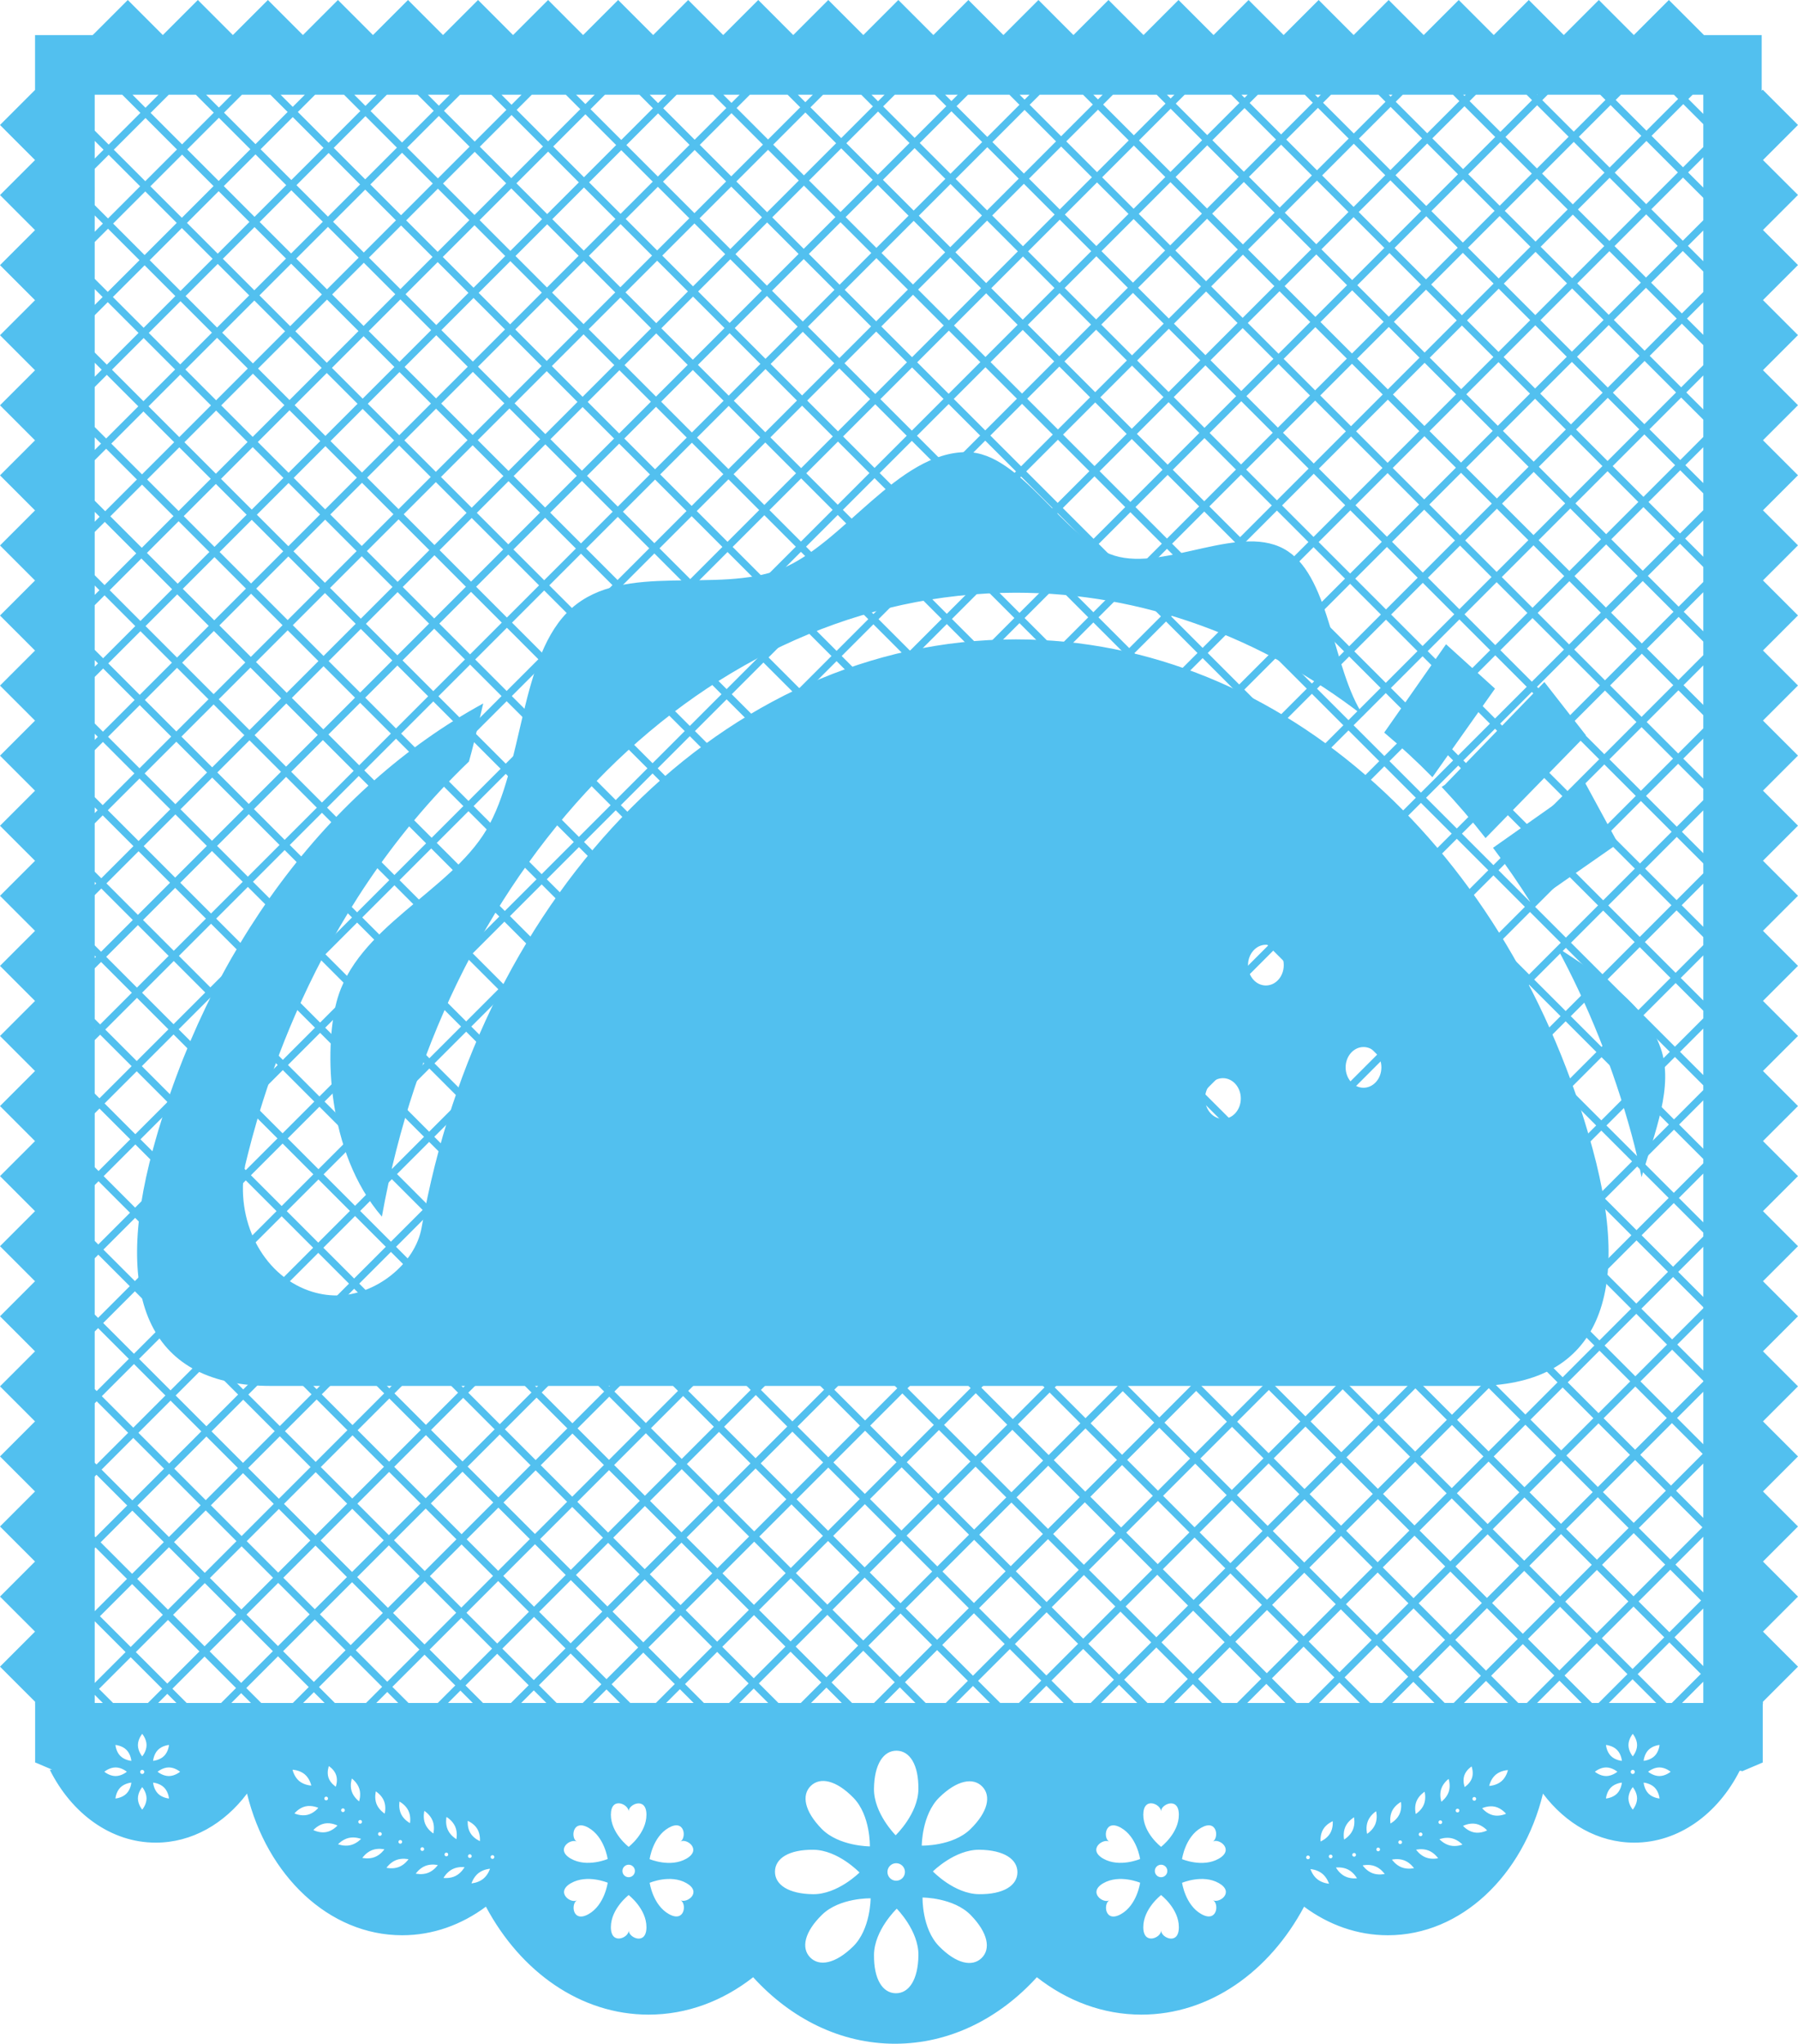
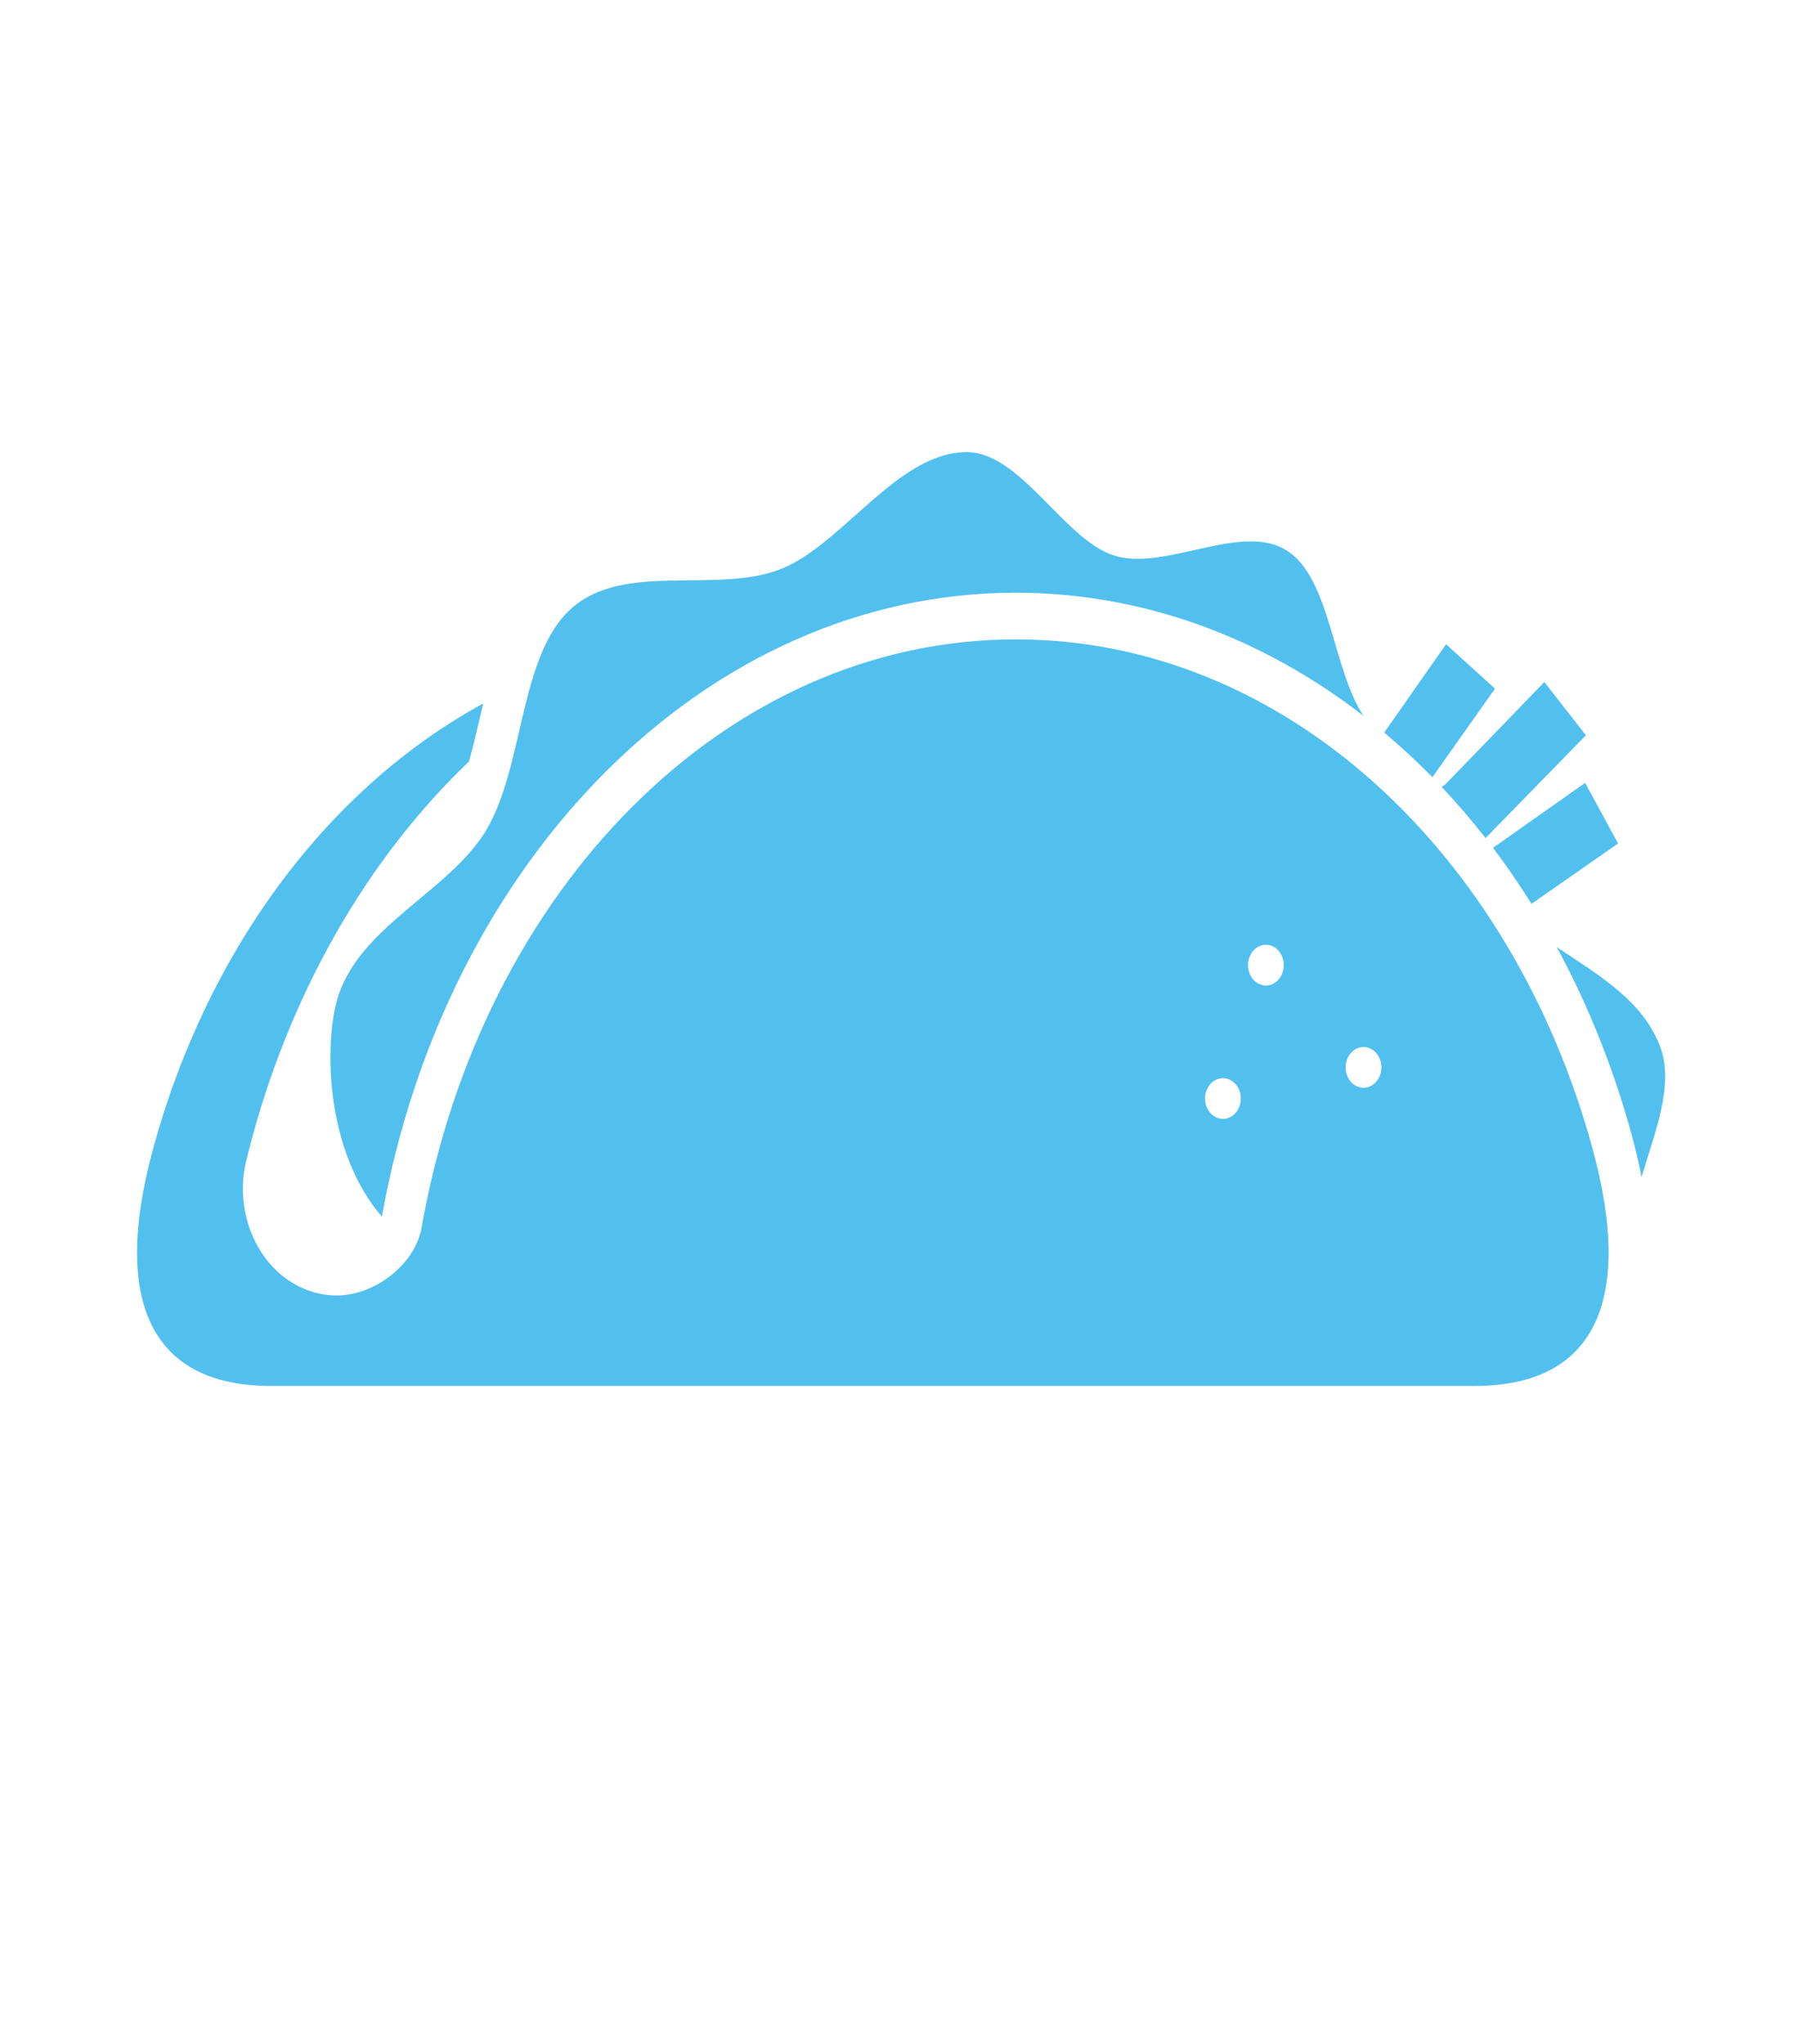
<svg xmlns="http://www.w3.org/2000/svg" version="1.1" x="0px" y="0px" width="116.255px" height="132.096px" viewBox="0 0 116.255 132.096" style="enable-background:new 0 0 116.255 132.096;" xml:space="preserve">
  <style type="text/css">
	.st0{fill:#52C0EF;}
</style>
  <defs>
</defs>
-   <path class="st0" d="M113.99,10.344l2.265-2.265l-2.281-2.281l-0.067,0.067V2.269h-3.731L107.906,0l-2.265,2.265L103.377,0  l-2.265,2.265L98.848,0l-2.265,2.265L94.318,0l-2.265,2.265L89.789,0l-2.265,2.265L85.26,0l-2.264,2.265L80.73,0l-2.264,2.265  L76.201,0l-2.264,2.265L71.672,0l-2.265,2.265L67.143,0l-2.265,2.265L62.614,0l-2.265,2.265L58.084,0L55.82,2.265L53.555,0  l-2.265,2.265L49.026,0l-2.265,2.265L44.497,0l-2.265,2.265L39.967,0l-2.265,2.265L35.438,0l-2.265,2.265L30.909,0l-2.265,2.265  L26.38,0l-2.265,2.265L21.85,0l-2.264,2.265L17.321,0l-2.265,2.265L12.792,0l-2.265,2.265L8.263,0L5.993,2.269H2.266v3.544L0,8.079  l2.265,2.265L0,12.608l2.265,2.265L0,17.138l2.265,2.265L0,21.667l2.265,2.265L0,26.196l2.265,2.265L0,30.725l2.265,2.265L0,35.255  l2.265,2.265L0,39.784l2.265,2.265L0,44.313l2.265,2.265L0,48.842l2.265,2.265L0,53.372l2.265,2.265L0,57.901l2.265,2.265L0,62.43  l2.265,2.265L0,66.96l2.265,2.264L0,71.489l2.265,2.265L0,76.018l2.265,2.264L0,80.547l2.265,2.265L0,85.077l2.265,2.265L0,89.606  l2.265,2.265L0,94.135L2.265,96.4L0,98.664l2.265,2.265L0,103.194l2.265,2.264L0,107.723l2.269,2.269v0.158h0.002v3.774l0.033,0.001  l1.077,0.459H3.218c1.409,2.827,3.951,4.714,6.853,4.714c2.334,0,4.435-1.222,5.901-3.171c1.288,5.295,5.291,9.157,10.031,9.157  c1.982,0,3.835-0.675,5.415-1.848c2.243,4.202,6.115,6.978,10.518,6.978c2.489,0,4.809-0.887,6.761-2.418  c2.433,2.673,5.647,4.299,9.172,4.299s6.739-1.626,9.172-4.299c1.952,1.53,4.272,2.418,6.761,2.418  c4.403,0,8.276-2.776,10.518-6.978c1.58,1.172,3.433,1.848,5.415,1.848c4.74,0,8.743-3.861,10.031-9.157  c1.466,1.949,3.567,3.171,5.901,3.171c2.877,0,5.399-1.856,6.816-4.643h0.096l0.067,0.028l1.313-0.559h0.015v-3.774h0.012v-0.158  l2.269-2.269l-2.265-2.265l2.265-2.264l-2.265-2.265l2.265-2.265l-2.265-2.265l2.265-2.264l-2.265-2.265l2.265-2.265l-2.265-2.265  l2.265-2.265l-2.265-2.265l2.265-2.265l-2.265-2.265l2.265-2.264l-2.265-2.265l2.265-2.265l-2.265-2.265l2.265-2.264l-2.265-2.265  l2.265-2.265l-2.265-2.265l2.265-2.265l-2.265-2.265l2.265-2.265l-2.265-2.265l2.265-2.265l-2.265-2.264l2.265-2.265l-2.265-2.265  l2.265-2.265l-2.265-2.264l2.265-2.265l-2.265-2.265l2.265-2.265l-2.265-2.264l2.265-2.265l-2.265-2.265l2.265-2.265l-2.265-2.264  l2.265-2.265l-2.265-2.265l2.265-2.265L113.99,10.344z M56.244,119.34c0,0-2.006,0.002-3.119-1.137  c-1.113-1.139-1.308-2.181-0.701-2.773c0.606-0.592,1.643-0.373,2.756,0.766C56.293,117.335,56.244,119.34,56.244,119.34z   M110.131,12.786v1.45l-1.325,1.324l-2.035-2.035l2.049-2.049L110.131,12.786z M109.151,11.145l0.98-0.98v1.96L109.151,11.145z   M82.656,61.113l2.048-2.049l1.989,1.988l-2.049,2.049L82.656,61.113z M84.314,63.432l-2.049,2.049l-1.989-1.988l2.049-2.049  L84.314,63.432z M82.67,56.367l2.08-2.08l2.035,2.035l-2.08,2.08L82.67,56.367z M84.374,58.733l-2.049,2.049l-2.035-2.035  l2.049-2.049L84.374,58.733z M81.995,61.113l-2.049,2.049l-2.035-2.035l2.049-2.049L81.995,61.113z M35.293,61.531l2.049-2.049  l2.035,2.035l-2.049,2.049L35.293,61.531z M36.968,63.925l-2.049,2.049l-2.035-2.035l2.049-2.049L36.968,63.925z M39.707,61.848  l1.989,1.988l-2.049,2.049l-1.988-1.988L39.707,61.848z M40.038,61.517l2.079-2.079l1.989,1.988l-2.079,2.079L40.038,61.517z   M44.437,61.757l2.035,2.035l-2.079,2.079l-2.035-2.036L44.437,61.757z M44.768,61.426l2.049-2.049l2.035,2.035l-2.049,2.049  L44.768,61.426z M49.182,61.743l1.989,1.988l-2.049,2.049l-1.988-1.988L49.182,61.743z M49.513,61.412l2.05-2.05l1.988,1.988  l-2.05,2.05L49.513,61.412z M53.883,61.681l2.035,2.035l-2.051,2.05l-2.035-2.035L53.883,61.681z M54.214,61.35l2.079-2.078  l2.034,2.035l-2.078,2.079L54.214,61.35z M58.658,61.638l2.035,2.035l-2.078,2.078l-2.035-2.035L58.658,61.638z M58.989,61.307  l2.049-2.049l2.035,2.036l-2.049,2.049L58.989,61.307z M63.404,61.624l1.989,1.988l-2.05,2.049l-1.988-1.988L63.404,61.624z   M63.735,61.293l2.049-2.049l1.989,1.988l-2.049,2.049L63.735,61.293z M68.103,61.563l2.035,2.035l-2.049,2.049l-2.035-2.035  L68.103,61.563z M68.435,61.232l2.078-2.079l2.035,2.035l-2.079,2.079L68.435,61.232z M72.879,61.519l1.989,1.989l-2.079,2.079  L70.8,63.598L72.879,61.519z M73.21,61.189l2.05-2.05l1.989,1.989l-2.05,2.05L73.21,61.189z M77.58,61.458l2.034,2.035l-2.05,2.05  l-2.035-2.035L77.58,61.458z M77.58,60.796l-1.989-1.989l2.049-2.049l1.988,1.989L77.58,60.796z M75.26,58.477l-2.035-2.035  l2.05-2.049l2.035,2.035L75.26,58.477z M74.929,58.808l-2.05,2.05l-2.035-2.035l2.05-2.05L74.929,58.808z M70.513,58.492  l-1.989-1.988l2.051-2.05l1.989,1.988L70.513,58.492z M70.182,58.823l-2.079,2.079l-1.988-1.988l2.078-2.078L70.182,58.823z   M65.785,58.582l-2.035-2.035l2.079-2.079l2.035,2.035L65.785,58.582z M65.453,58.913l-2.049,2.049l-2.035-2.035l2.049-2.049  L65.453,58.913z M61.038,58.596l-2.035-2.035l2.049-2.049l2.035,2.035L61.038,58.596z M60.707,58.927l-2.049,2.049l-2.035-2.035  l2.049-2.049L60.707,58.927z M56.293,58.61l-1.988-1.989l2.049-2.049l1.988,1.988L56.293,58.61z M55.961,58.941l-2.078,2.079  l-1.989-1.989l2.079-2.078L55.961,58.941z M51.564,58.7l-2.035-2.035l2.078-2.078l2.035,2.035L51.564,58.7z M51.233,59.031  l-2.05,2.051l-2.035-2.035l2.05-2.05L51.233,59.031z M46.816,58.716l-1.989-1.989l2.05-2.051l1.988,1.989L46.816,58.716z   M46.485,59.047l-2.049,2.049l-1.988-1.989l2.048-2.049L46.485,59.047z M42.118,58.776l-2.035-2.035l2.049-2.049l2.035,2.035  L42.118,58.776z M41.786,59.107l-2.079,2.079l-2.035-2.035l2.08-2.079L41.786,59.107z M37.342,58.82l-1.988-1.989l2.079-2.079  l1.989,1.988L37.342,58.82z M37.011,59.151L34.962,61.2l-1.988-1.989l2.049-2.049L37.011,59.151z M32.642,58.88l-2.035-2.034  l2.049-2.049l2.035,2.035L32.642,58.88z M34.602,61.56l-2.049,2.049l-1.988-1.989l2.049-2.049L34.602,61.56z M34.588,66.306  l-2.08,2.08l-2.035-2.035l2.08-2.08L34.588,66.306z M34.919,66.636l1.988,1.988l-2.08,2.08l-1.989-1.989L34.919,66.636z   M35.25,66.306l2.049-2.049l1.988,1.988l-2.049,2.049L35.25,66.306z M39.618,66.576l2.035,2.035l-2.049,2.049l-2.035-2.035  L39.618,66.576z M39.978,66.216l2.049-2.049l2.035,2.035l-2.049,2.049L39.978,66.216z M44.393,66.533l1.988,1.988l-2.049,2.049  l-1.988-1.988L44.393,66.533z M44.724,66.202l2.079-2.08l1.988,1.989l-2.079,2.079L44.724,66.202z M49.122,66.442l2.035,2.035  l-2.079,2.079l-2.035-2.035L49.122,66.442z M49.453,66.111l2.049-2.049l2.035,2.035l-2.049,2.049L49.453,66.111z M53.867,66.428  l2.036,2.035l-2.049,2.049l-2.035-2.035L53.867,66.428z M54.198,66.097l2.05-2.05l2.035,2.035l-2.05,2.051L54.198,66.097z   M58.615,66.413l1.988,1.988l-2.05,2.05l-1.989-1.989L58.615,66.413z M58.946,66.082l2.079-2.078l1.988,1.989l-2.078,2.078  L58.946,66.082z M63.343,66.323l2.035,2.035L63.3,70.436l-2.035-2.034L63.343,66.323z M63.674,65.992l2.049-2.049l2.034,2.035  l-2.049,2.049L63.674,65.992z M68.089,66.309l1.989,1.989l-2.049,2.049l-1.988-1.988L68.089,66.309z M68.42,65.978l2.049-2.049  l1.989,1.989l-2.049,2.049L68.42,65.978z M72.789,66.249l2.035,2.035l-2.049,2.049l-2.035-2.035L72.789,66.249z M73.12,65.918  l2.079-2.079l2.035,2.035l-2.078,2.079L73.12,65.918z M77.564,66.205l1.988,1.988l-2.078,2.078l-1.988-1.988L77.564,66.205z   M77.895,65.874l2.05-2.05l1.988,1.989l-2.05,2.05L77.895,65.874z M82.265,66.143l2.035,2.035l-2.05,2.05l-2.035-2.035  L82.265,66.143z M82.596,65.812l2.049-2.049l2.035,2.035l-2.049,2.049L82.596,65.812z M87.011,66.129l2.035,2.035l-2.049,2.049  l-2.035-2.035L87.011,66.129z M84.976,63.432l2.049-2.049l2.035,2.035l-2.049,2.049L84.976,63.432z M85.037,58.733l2.079-2.08  l1.988,1.989l-2.08,2.08L85.037,58.733z M85.081,53.956l2.049-2.049l2.035,2.035l-2.049,2.049L85.081,53.956z M84.75,53.626  l-1.989-1.989l2.049-2.049l1.989,1.989L84.75,53.626z M84.419,53.956l-2.08,2.08l-1.988-1.989l2.08-2.08L84.419,53.956z   M82.009,56.367l-2.049,2.049l-1.989-1.989l2.049-2.049L82.009,56.367z M77.64,56.096l-2.035-2.035l2.049-2.049l2.035,2.035  L77.64,56.096z M75.275,53.731l-1.989-1.988l2.049-2.049l1.988,1.989L75.275,53.731z M74.944,54.062l-2.049,2.049l-1.988-1.989  l2.049-2.049L74.944,54.062z M70.575,53.791l-2.035-2.035l2.049-2.049l2.035,2.035L70.575,53.791z M70.244,54.122l-2.05,2.05  l-2.035-2.035l2.05-2.05L70.244,54.122z M65.828,53.807l-2.035-2.035l2.05-2.05l2.035,2.035L65.828,53.807z M65.497,54.137  l-2.078,2.079l-2.035-2.035l2.078-2.079L65.497,54.137z M61.052,53.85l-1.988-1.988l2.078-2.079l1.988,1.988L61.052,53.85z   M60.722,54.181l-2.049,2.049l-1.988-1.988l2.049-2.049L60.722,54.181z M56.353,53.911l-2.035-2.035l2.049-2.049l2.035,2.035  L56.353,53.911z M56.022,54.241l-2.049,2.049l-2.036-2.035l2.049-2.049L56.022,54.241z M51.607,53.925l-1.989-1.989l2.049-2.049  l1.989,1.988L51.607,53.925z M51.276,54.256l-2.078,2.079l-1.989-1.988l2.079-2.078L51.276,54.256z M46.878,54.015l-2.035-2.035  l2.078-2.079l2.035,2.035L46.878,54.015z M46.547,54.346l-2.051,2.05l-2.035-2.035l2.05-2.051L46.547,54.346z M42.131,54.03  l-1.989-1.988l2.051-2.05l1.988,1.989L42.131,54.03z M41.8,54.361l-2.048,2.049l-1.989-1.989l2.049-2.049L41.8,54.361z   M37.432,54.091l-2.035-2.035l2.049-2.049l2.035,2.035L37.432,54.091z M37.101,54.421L35.022,56.5l-2.035-2.035l2.079-2.079  L37.101,54.421z M32.656,54.135L30.621,52.1L32.7,50.02l2.035,2.035L32.656,54.135z M32.325,54.466l-2.049,2.049l-2.035-2.035  l2.049-2.049L32.325,54.466z M32.283,59.24l-2.049,2.049l-2.035-2.035l2.049-2.049L32.283,59.24z M32.222,63.94l-2.08,2.08  l-1.989-1.989l2.08-2.079L32.222,63.94z M32.177,68.716l-2.049,2.049l-2.035-2.035l2.049-2.049L32.177,68.716z M32.117,73.415  l-2.049,2.049l-1.988-1.988l2.049-2.049L32.117,73.415z M30.459,71.096l2.049-2.049l1.989,1.989l-2.049,2.049L30.459,71.096z   M34.828,71.366l2.035,2.035l-2.049,2.049l-2.035-2.035L34.828,71.366z M35.158,71.036l2.08-2.08l2.035,2.035l-2.08,2.08  L35.158,71.036z M39.604,71.321l1.988,1.989l-2.08,2.08l-1.988-1.988L39.604,71.321z M39.935,70.991l2.049-2.049l1.989,1.988  l-2.049,2.049L39.935,70.991z M44.303,71.261l2.035,2.035l-2.049,2.049l-2.035-2.035L44.303,71.261z M44.663,70.901l2.049-2.049  l2.035,2.035l-2.049,2.049L44.663,70.901z M49.078,71.218l2.035,2.035l-2.049,2.049l-2.035-2.035L49.078,71.218z M49.409,70.887  l2.079-2.079l2.035,2.035l-2.079,2.079L49.409,70.887z M53.854,71.174l1.989,1.988l-2.079,2.08l-1.988-1.989L53.854,71.174z   M54.185,70.843l2.049-2.049l1.988,1.989l-2.049,2.049L54.185,70.843z M58.553,71.114l2.035,2.035l-2.049,2.049l-2.035-2.035  L58.553,71.114z M58.884,70.783l2.05-2.051l2.035,2.035l-2.051,2.05L58.884,70.783z M63.3,71.099l1.989,1.989l-2.05,2.05  l-1.989-1.989L63.3,71.099z M63.631,70.768l2.078-2.079l1.989,1.989l-2.078,2.079L63.631,70.768z M68.029,71.009l2.035,2.035  l-2.078,2.079l-2.035-2.035L68.029,71.009z M68.36,70.678l2.049-2.049l2.035,2.035l-2.049,2.049L68.36,70.678z M72.775,70.994  l1.989,1.988l-2.049,2.049l-1.989-1.988L72.775,70.994z M73.106,70.663l2.049-2.049l1.988,1.988l-2.049,2.049L73.106,70.663z   M77.475,70.934l2.035,2.035l-2.049,2.049l-2.035-2.035L77.475,70.934z M77.805,70.603l2.079-2.079l2.035,2.035l-2.079,2.078  L77.805,70.603z M82.25,70.89l2.035,2.035l-2.079,2.079l-2.035-2.035L82.25,70.89z M82.581,70.559l2.05-2.05l2.035,2.035l-2.05,2.05  L82.581,70.559z M86.997,70.875l1.988,1.988l-2.05,2.05l-1.989-1.989L86.997,70.875z M87.328,70.544l2.049-2.049l1.988,1.988  l-2.049,2.049L87.328,70.544z M87.342,65.798l2.049-2.049l2.035,2.035l-2.048,2.049L87.342,65.798z M87.355,61.052l2.079-2.08  l2.035,2.035l-2.08,2.08L87.355,61.052z M87.447,56.322l2.049-2.049l1.988,1.989l-2.049,2.049L87.447,56.322z M87.461,51.577  l2.049-2.049l2.035,2.035l-2.049,2.049L87.461,51.577z M87.13,51.246l-1.988-1.989l2.049-2.049l1.989,1.989L87.13,51.246z   M84.81,48.926l-2.035-2.035l2.049-2.049l2.035,2.035L84.81,48.926z M84.48,49.257l-2.049,2.049l-2.035-2.035l2.049-2.049  L84.48,49.257z M82.099,51.637l-2.079,2.079l-2.035-2.035l2.08-2.08L82.099,51.637z M77.654,51.351l-1.988-1.989l2.079-2.08  l1.989,1.989L77.654,51.351z M75.335,49.032L73.3,46.996l2.079-2.08l2.035,2.035L75.335,49.032z M75.004,49.362l-2.049,2.049  l-2.035-2.035l2.049-2.049L75.004,49.362z M70.589,49.045l-2.035-2.035l2.049-2.048l2.035,2.034L70.589,49.045z M70.258,49.376  l-2.049,2.049l-2.035-2.035l2.049-2.049L70.258,49.376z M65.843,49.059l-1.989-1.988l2.049-2.049l1.989,1.988L65.843,49.059z   M65.512,49.39l-2.05,2.05l-1.989-1.988l2.051-2.05L65.512,49.39z M61.143,49.121l-2.036-2.035l2.05-2.05l2.035,2.035L61.143,49.121  z M60.812,49.452l-2.079,2.079l-2.035-2.035l2.079-2.079L60.812,49.452z M56.367,49.165l-1.989-1.988l2.078-2.079l1.988,1.988  L56.367,49.165z M56.036,49.496l-2.049,2.049l-1.988-1.988l2.049-2.049L56.036,49.496z M51.668,49.225l-2.035-2.035l2.049-2.049  l2.035,2.035L51.668,49.225z M51.337,49.556l-2.049,2.049l-2.035-2.034l2.049-2.049L51.337,49.556z M46.922,49.24l-1.989-1.989  l2.049-2.049l1.989,1.988L46.922,49.24z M46.591,49.571l-2.078,2.078l-1.989-1.989l2.078-2.078L46.591,49.571z M42.193,49.33  l-2.035-2.035l2.079-2.078l2.035,2.035L42.193,49.33z M41.862,49.66l-2.05,2.05l-2.035-2.035l2.051-2.05L41.862,49.66z   M37.446,49.345l-2.035-2.035l2.051-2.05l2.035,2.035L37.446,49.345z M37.115,49.676l-2.049,2.049l-2.035-2.035l2.049-2.049  L37.115,49.676z M32.7,49.359l-1.988-1.988l2.048-2.049l1.989,1.988L32.7,49.359z M32.369,49.69l-2.079,2.079l-1.988-1.989  l2.079-2.079L32.369,49.69z M27.971,49.449l-2.035-2.035l2.079-2.079l2.035,2.035L27.971,49.449z M29.96,52.1l-2.049,2.049  l-1.988-1.989l2.049-2.049L29.96,52.1z M29.917,56.874l-2.049,2.049l-2.035-2.035l2.049-2.049L29.917,56.874z M29.903,61.62  l-2.08,2.08l-2.035-2.035l2.08-2.08L29.903,61.62z M29.811,66.35l-2.049,2.049l-1.989-1.988l2.049-2.049L29.811,66.35z   M29.797,71.096l-2.049,2.05l-2.035-2.035l2.049-2.049L29.797,71.096z M29.736,75.795l-2.078,2.078l-1.988-1.988l2.078-2.079  L29.736,75.795z M30.067,76.126l2.035,2.035l-2.078,2.078l-2.035-2.035L30.067,76.126z M30.398,75.795l2.049-2.049l2.035,2.035  l-2.049,2.049L30.398,75.795z M34.813,76.112l1.989,1.988l-2.049,2.049l-1.988-1.988L34.813,76.112z M35.144,75.781l2.049-2.049  l1.988,1.988l-2.049,2.049L35.144,75.781z M39.513,76.052l2.035,2.035l-2.049,2.049l-2.035-2.035L39.513,76.052z M39.844,75.72  l2.08-2.08l2.035,2.035l-2.079,2.08L39.844,75.72z M44.289,76.007l2.035,2.035l-2.08,2.08l-2.035-2.035L44.289,76.007z   M44.62,75.676l2.049-2.049l2.035,2.035l-2.049,2.049L44.62,75.676z M49.035,75.993l1.988,1.988l-2.049,2.049l-1.988-1.988  L49.035,75.993z M49.395,75.633l2.049-2.049l1.989,1.988l-2.049,2.049L49.395,75.633z M53.763,75.904l2.035,2.035l-2.049,2.049  l-2.035-2.035L53.763,75.904z M54.094,75.573l2.079-2.079l2.035,2.035l-2.079,2.079L54.094,75.573z M58.539,75.859l1.989,1.989  l-2.079,2.079l-1.989-1.989L58.539,75.859z M58.87,75.529l2.049-2.049l1.989,1.989l-2.049,2.049L58.87,75.529z M63.239,75.799  l2.035,2.035l-2.049,2.049l-2.034-2.035L63.239,75.799z M63.569,75.468l2.05-2.05l2.035,2.035l-2.05,2.05L63.569,75.468z   M67.986,75.784l1.988,1.988l-2.05,2.051l-1.989-1.989L67.986,75.784z M68.316,75.453l2.079-2.078l1.988,1.988l-2.078,2.079  L68.316,75.453z M72.714,75.694l2.035,2.035l-2.078,2.079l-2.035-2.036L72.714,75.694z M73.045,75.363l2.049-2.049l2.035,2.035  l-2.049,2.049L73.045,75.363z M77.46,75.68l2.035,2.035l-2.049,2.049l-2.035-2.035L77.46,75.68z M77.791,75.349L79.84,73.3  l2.035,2.035l-2.049,2.049L77.791,75.349z M82.206,75.666l1.989,1.988l-2.049,2.049l-1.989-1.988L82.206,75.666z M82.537,75.334  l2.078-2.078l1.988,1.989l-2.078,2.078L82.537,75.334z M86.935,75.575l2.035,2.035l-2.078,2.078l-2.035-2.035L86.935,75.575z   M87.266,75.245l2.05-2.05l2.035,2.035l-2.05,2.05L87.266,75.245z M91.682,75.56l1.988,1.989l-2.05,2.05l-1.988-1.989L91.682,75.56z   M89.647,72.863l2.049-2.049l2.035,2.035l-2.049,2.049L89.647,72.863z M89.707,68.164l2.049-2.049l1.988,1.988l-2.049,2.049  L89.707,68.164z M89.722,63.418l2.08-2.08l2.035,2.035l-2.08,2.08L89.722,63.418z M89.766,58.642l2.049-2.049l2.035,2.035  l-2.049,2.049L89.766,58.642z M89.827,53.942l2.049-2.049l1.989,1.988l-2.049,2.049L89.827,53.942z M89.841,49.196l2.08-2.08  l2.035,2.035l-2.08,2.08L89.841,49.196z M89.932,44.466l2.049-2.049l1.989,1.989l-2.049,2.049L89.932,44.466z M91.59,46.786  l-2.08,2.08l-1.989-1.989l2.08-2.08L91.59,46.786z M87.19,46.546l-2.035-2.035l2.08-2.08l2.035,2.035L87.19,46.546z M84.825,44.18  l-1.988-1.988l2.08-2.08l1.988,1.989L84.825,44.18z M84.494,44.511l-2.05,2.049l-1.988-1.988l2.049-2.049L84.494,44.511z   M82.114,46.891l-2.049,2.049l-1.989-1.988l2.049-2.049L82.114,46.891z M77.745,46.621l-2.035-2.035l2.049-2.049l2.035,2.035  L77.745,46.621z M75.379,44.255l-2.035-2.035l2.049-2.049l2.035,2.035L75.379,44.255z M75.048,44.586l-2.08,2.08l-2.034-2.035  l2.079-2.08L75.048,44.586z M70.603,44.3l-1.989-1.988l2.08-2.08l1.988,1.988L70.603,44.3z M70.272,44.631l-2.049,2.049  l-1.988-1.989l2.049-2.048L70.272,44.631z M65.904,44.36l-2.035-2.035l2.049-2.049l2.035,2.035L65.904,44.36z M65.573,44.691  l-2.049,2.049l-2.035-2.035l2.049-2.049L65.573,44.691z M61.158,44.374l-1.988-1.989l2.049-2.049l1.988,1.988L61.158,44.374z   M60.827,44.705l-2.05,2.051l-1.989-1.989l2.05-2.05L60.827,44.705z M56.457,44.436l-2.035-2.035l2.05-2.05l2.035,2.035  L56.457,44.436z M56.126,44.767l-2.079,2.079l-2.035-2.035l2.079-2.079L56.126,44.767z M51.682,44.48l-1.988-1.989l2.078-2.079  l1.989,1.989L51.682,44.48z M51.351,44.81l-2.049,2.049l-1.989-1.988l2.049-2.049L51.351,44.81z M46.982,44.54l-2.035-2.035  l2.049-2.049l2.035,2.035L46.982,44.54z M46.651,44.871l-2.049,2.049l-2.035-2.035l2.049-2.049L46.651,44.871z M42.237,44.554  l-2.035-2.035l2.049-2.049l2.035,2.035L42.237,44.554z M41.906,44.885l-2.078,2.079l-2.035-2.035l2.078-2.078L41.906,44.885z   M37.461,44.598l-1.988-1.989l2.078-2.078l1.989,1.988L37.461,44.598z M37.13,44.929l-2.05,2.05l-1.988-1.989l2.05-2.05  L37.13,44.929z M32.76,44.66l-2.035-2.035l2.05-2.05l2.035,2.035L32.76,44.66z M32.43,44.99l-2.049,2.049l-2.035-2.035l2.049-2.049  L32.43,44.99z M28.015,44.673l-1.989-1.989l2.049-2.049l1.989,1.989L28.015,44.673z M27.684,45.004l-2.079,2.079l-1.989-1.989  l2.079-2.079L27.684,45.004z M27.64,49.78l-2.049,2.049l-2.035-2.035l2.049-2.049L27.64,49.78z M27.551,54.508l-2.049,2.049  l-1.989-1.988l2.049-2.049L27.551,54.508z M27.537,59.254l-2.08,2.08l-2.035-2.035l2.08-2.08L27.537,59.254z M27.492,64.031  l-2.049,2.049l-2.035-2.035l2.049-2.049L27.492,64.031z M27.431,68.73l-2.049,2.049l-1.989-1.989l2.05-2.049L27.431,68.73z   M27.417,73.476l-2.078,2.079l-2.035-2.035l2.078-2.078L27.417,73.476z M27.327,78.205l-2.051,2.05l-1.988-1.988l2.05-2.051  L27.327,78.205z M27.312,82.952l-2.049,2.049l-2.035-2.035l2.049-2.049L27.312,82.952z M25.608,80.586l2.05-2.05l2.035,2.035  l-2.05,2.05L25.608,80.586z M30.024,80.902l1.988,1.988l-2.05,2.05l-1.988-1.988L30.024,80.902z M30.355,80.571l2.078-2.079  l1.988,1.989l-2.078,2.078L30.355,80.571z M34.753,80.812l2.035,2.035l-2.078,2.078l-2.035-2.035L34.753,80.812z M35.083,80.481  l2.049-2.049l2.035,2.035l-2.049,2.049L35.083,80.481z M39.499,80.797l2.035,2.035l-2.049,2.049l-2.035-2.035L39.499,80.797z   M39.83,80.466l2.049-2.049l2.035,2.035l-2.049,2.049L39.83,80.466z M44.245,80.784l1.988,1.988l-2.049,2.049l-1.988-1.989  L44.245,80.784z M44.576,80.452l2.08-2.079l1.989,1.988l-2.08,2.08L44.576,80.452z M48.975,80.692l2.035,2.035l-2.08,2.08  l-2.035-2.035L48.975,80.692z M49.306,80.361l2.049-2.049l2.035,2.035l-2.049,2.049L49.306,80.361z M53.72,80.678l1.988,1.988  l-2.049,2.049l-1.989-1.989L53.72,80.678z M54.08,80.318l2.049-2.049l1.989,1.988l-2.049,2.049L54.08,80.318z M58.449,80.589  l2.035,2.035l-2.049,2.049L56.4,82.638L58.449,80.589z M58.78,80.258l2.079-2.079l2.035,2.035l-2.079,2.079L58.78,80.258z   M63.224,80.545l1.989,1.988l-2.079,2.079l-1.988-1.989L63.224,80.545z M63.556,80.214l2.049-2.049l1.988,1.988l-2.049,2.049  L63.556,80.214z M67.924,80.484l2.035,2.035l-2.049,2.049l-2.035-2.035L67.924,80.484z M68.254,80.153l2.05-2.05l2.035,2.035  l-2.05,2.051L68.254,80.153z M72.671,80.469l2.035,2.035l-2.05,2.05l-2.035-2.035L72.671,80.469z M73.002,80.138l2.078-2.078  l2.035,2.035l-2.078,2.078L73.002,80.138z M77.446,80.426l1.988,1.988l-2.078,2.078l-1.989-1.988L77.446,80.426z M77.777,80.095  l2.049-2.049l1.989,1.989l-2.049,2.049L77.777,80.095z M82.146,80.365l2.035,2.035l-2.049,2.049l-2.035-2.035L82.146,80.365z   M82.476,80.034l2.049-2.049l2.035,2.035l-2.049,2.049L82.476,80.034z M86.891,80.351l1.988,1.988l-2.049,2.049L84.842,82.4  L86.891,80.351z M87.222,80.02l2.078-2.078l1.989,1.988l-2.079,2.079L87.222,80.02z M91.62,80.261l2.035,2.035l-2.078,2.079  l-2.035-2.035L91.62,80.261z M91.951,79.93l2.05-2.05l2.035,2.035l-2.05,2.05L91.951,79.93z M92.013,75.229l2.049-2.049l1.989,1.988  l-2.049,2.049L92.013,75.229z M92.027,70.483l2.049-2.049l2.035,2.035l-2.049,2.049L92.027,70.483z M92.087,65.784l2.08-2.079  l1.989,1.988l-2.079,2.08L92.087,65.784z M92.132,61.008l2.049-2.049l2.035,2.035l-2.049,2.049L92.132,61.008z M92.146,56.262  l2.049-2.049l2.035,2.035l-2.049,2.049L92.146,56.262z M92.207,51.562l2.08-2.08l1.988,1.988l-2.08,2.08L92.207,51.562z   M92.252,46.786l2.049-2.049l2.035,2.035l-2.049,2.049L92.252,46.786z M92.312,42.086l2.049-2.049l1.989,1.989l-2.049,2.049  L92.312,42.086z M92.326,37.341l2.078-2.079l2.035,2.035l-2.079,2.079L92.326,37.341z M94.03,39.706l-2.049,2.049l-2.034-2.035  l2.049-2.049L94.03,39.706z M91.651,42.086l-2.049,2.049L87.567,42.1l2.049-2.049L91.651,42.086z M87.236,41.769l-1.988-1.988  l2.049-2.049l1.988,1.988L87.236,41.769z M84.917,39.45l-2.035-2.035l2.049-2.049l2.035,2.035L84.917,39.45z M84.586,39.781  l-2.08,2.08l-2.035-2.035l2.08-2.08L84.586,39.781z M82.174,42.192l-2.049,2.049l-2.035-2.035l2.049-2.049L82.174,42.192z   M77.759,41.875l-2.035-2.035l2.049-2.049l2.035,2.035L77.759,41.875z M75.393,39.509l-1.988-1.988l2.049-2.049l1.988,1.988  L75.393,39.509z M75.063,39.84l-2.049,2.049l-1.989-1.988l2.049-2.049L75.063,39.84z M70.694,39.57l-2.035-2.035l2.049-2.049  l2.035,2.035L70.694,39.57z M70.363,39.901l-2.08,2.08l-2.035-2.035l2.08-2.08L70.363,39.901z M65.918,39.614l-1.989-1.988  l2.08-2.08l1.988,1.989L65.918,39.614z M65.587,39.945l-2.049,2.049l-1.988-1.988l2.049-2.049L65.587,39.945z M61.219,39.675  l-2.035-2.035l2.049-2.049l2.035,2.035L61.219,39.675z M60.888,40.006l-2.049,2.049l-2.035-2.035l2.049-2.049L60.888,40.006z   M56.473,39.689L54.484,37.7l2.049-2.049l1.988,1.989L56.473,39.689z M56.142,40.02l-2.05,2.05l-1.989-1.989l2.05-2.05L56.142,40.02  z M51.772,39.751l-2.035-2.035l2.05-2.05l2.035,2.035L51.772,39.751z M51.441,40.082l-2.078,2.078l-2.035-2.035l2.079-2.078  L51.441,40.082z M46.997,39.794l-2.035-2.035l2.079-2.079l2.035,2.035L46.997,39.794z M46.666,40.125l-2.049,2.049l-2.035-2.035  l2.049-2.049L46.666,40.125z M42.251,39.808l-1.989-1.988l2.049-2.049l1.988,1.989L42.251,39.808z M41.92,40.139l-2.049,2.049  L37.882,40.2l2.049-2.049L41.92,40.139z M37.551,39.869l-2.035-2.035l2.049-2.049L39.6,37.82L37.551,39.869z M37.22,40.2  l-2.079,2.078l-2.035-2.035l2.079-2.079L37.22,40.2z M32.776,39.913l-1.989-1.989l2.079-2.079l1.989,1.989L32.776,39.913z   M32.445,40.243l-2.051,2.051l-1.989-1.989l2.051-2.05L32.445,40.243z M28.075,39.974l-2.035-2.035l2.05-2.05l2.035,2.035  L28.075,39.974z M27.744,40.305l-2.049,2.049l-2.035-2.035l2.049-2.049L27.744,40.305z M23.33,39.988L21.341,38l2.049-2.049  l1.989,1.988L23.33,39.988z M25.365,42.685l-2.079,2.079l-2.035-2.035l2.079-2.079L25.365,42.685z M25.274,47.414l-2.049,2.049  l-1.989-1.989l2.049-2.049L25.274,47.414z M25.231,52.189l-2.049,2.049l-2.035-2.035l2.049-2.049L25.231,52.189z M25.171,56.888  l-2.08,2.08l-1.989-1.988l2.08-2.08L25.171,56.888z M25.126,61.665l-2.049,2.049l-2.035-2.035l2.049-2.049L25.126,61.665z   M25.112,66.411l-2.049,2.049l-2.035-2.035l2.049-2.049L25.112,66.411z M25.051,71.11l-2.078,2.078L20.984,71.2l2.078-2.078  L25.051,71.11z M25.008,75.886l-2.05,2.05l-2.035-2.035l2.05-2.051L25.008,75.886z M24.946,80.586l-2.049,2.049l-1.989-1.988  l2.049-2.049L24.946,80.586z M24.932,85.332l-2.078,2.079l-2.035-2.035l2.079-2.078L24.932,85.332z M25.263,85.663l1.988,1.988  l-2.078,2.079l-1.989-1.989L25.263,85.663z M25.594,85.332l2.049-2.049l1.989,1.988l-2.049,2.049L25.594,85.332z M29.962,85.602  l2.035,2.035l-2.049,2.049l-2.035-2.035L29.962,85.602z M30.293,85.271l2.051-2.05l2.035,2.035l-2.05,2.05L30.293,85.271z   M34.709,85.587l2.035,2.035l-2.05,2.05l-2.035-2.035L34.709,85.587z M35.04,85.256l2.078-2.079l2.035,2.036l-2.078,2.078  L35.04,85.256z M39.485,85.544l1.988,1.988l-2.078,2.078l-1.988-1.988L39.485,85.544z M39.815,85.213l2.05-2.05l1.988,1.989  l-2.049,2.049L39.815,85.213z M44.184,85.483l2.035,2.035l-2.049,2.049l-2.035-2.035L44.184,85.483z M44.515,85.152l2.049-2.049  l2.035,2.035l-2.049,2.049L44.515,85.152z M48.93,85.469l1.989,1.988l-2.049,2.049l-1.989-1.989L48.93,85.469z M49.261,85.138  l2.08-2.08l1.989,1.989l-2.08,2.08L49.261,85.138z M53.66,85.378l2.035,2.035l-2.079,2.08l-2.035-2.035L53.66,85.378z   M53.991,85.047l2.049-2.049l2.035,2.035l-2.049,2.05L53.991,85.047z M58.406,85.363l1.988,1.988l-2.049,2.049l-1.988-1.988  L58.406,85.363z M58.765,85.004l2.049-2.049l1.988,1.988l-2.049,2.049L58.765,85.004z M63.134,85.274l2.035,2.035l-2.049,2.049  l-2.035-2.035L63.134,85.274z M63.465,84.943l2.079-2.079l2.035,2.035L65.5,86.978L63.465,84.943z M67.91,85.23l2.035,2.035  l-2.079,2.079l-2.035-2.035L67.91,85.23z M68.241,84.899l2.049-2.049l2.035,2.035l-2.049,2.049L68.241,84.899z M72.655,85.216  l1.989,1.989l-2.049,2.049l-1.988-1.989L72.655,85.216z M72.986,84.885l2.051-2.05l1.988,1.988l-2.05,2.05L72.986,84.885z   M77.356,85.154l2.035,2.035l-2.05,2.051l-2.035-2.035L77.356,85.154z M77.687,84.823l2.078-2.079L81.8,84.78l-2.078,2.078  L77.687,84.823z M82.131,85.111l1.989,1.989l-2.078,2.078l-1.988-1.989L82.131,85.111z M82.462,84.78l2.049-2.049l1.988,1.989  l-2.049,2.049L82.462,84.78z M86.831,85.051l2.035,2.035l-2.049,2.049l-2.035-2.035L86.831,85.051z M87.162,84.719l2.049-2.049  l2.035,2.035l-2.049,2.049L87.162,84.719z M91.577,85.036l1.988,1.988l-2.049,2.049l-1.989-1.988L91.577,85.036z M91.907,84.705  l2.079-2.079l1.988,1.989l-2.078,2.079L91.907,84.705z M96.305,84.946l2.035,2.035l-2.079,2.079l-2.035-2.035L96.305,84.946z   M94.317,82.296l2.05-2.05l1.989,1.988l-2.05,2.051L94.317,82.296z M94.332,77.549l2.049-2.049l2.035,2.035l-2.049,2.049  L94.332,77.549z M94.393,72.849l2.049-2.049l1.989,1.989l-2.049,2.049L94.393,72.849z M94.407,68.103l2.079-2.08l2.035,2.035  l-2.08,2.08L94.407,68.103z M94.498,63.373l2.049-2.049l1.988,1.989l-2.049,2.049L94.498,63.373z M94.512,58.628l2.049-2.049  l2.035,2.035l-2.049,2.049L94.512,58.628z M94.526,53.882l2.08-2.08l2.035,2.035l-2.08,2.08L94.526,53.882z M94.618,49.151  l2.049-2.049l1.989,1.989l-2.049,2.049L94.618,49.151z M94.632,44.406l2.049-2.049l2.035,2.035l-2.049,2.049L94.632,44.406z   M94.692,39.706l2.078-2.078l1.989,1.989l-2.078,2.079L94.692,39.706z M94.735,34.931l2.051-2.051l2.035,2.035l-2.051,2.051  L94.735,34.931z M94.405,34.6l-1.988-1.989l2.051-2.051l1.989,1.989L94.405,34.6z M94.074,34.931l-2.079,2.078l-1.988-1.989  l2.079-2.079L94.074,34.931z M91.664,37.341l-2.049,2.049l-1.988-1.989l2.049-2.049L91.664,37.341z M87.296,37.07l-2.035-2.035  l2.049-2.049l2.035,2.035L87.296,37.07z M84.93,34.704l-2.035-2.035l2.049-2.049l2.035,2.035L84.93,34.704z M84.599,35.035  l-2.049,2.049l-2.035-2.035L82.564,33L84.599,35.035z M82.219,37.415l-2.08,2.08l-2.035-2.035l2.08-2.08L82.219,37.415z   M77.773,37.129l-1.988-1.989l2.08-2.08l1.988,1.988L77.773,37.129z M75.454,34.81l-2.035-2.035l2.08-2.08l2.035,2.035L75.454,34.81  z M75.123,35.14l-2.049,2.05l-2.035-2.035l2.049-2.049L75.123,35.14z M70.708,34.824l-1.989-1.988l2.049-2.049l1.988,1.989  L70.708,34.824z M70.377,35.155l-2.049,2.049l-1.988-1.989l2.049-2.049L70.377,35.155z M66.009,34.885l-2.035-2.035l2.049-2.049  l2.035,2.035L66.009,34.885z M65.678,35.215l-2.08,2.08l-2.035-2.035l2.08-2.08L65.678,35.215z M61.232,34.929l-1.989-1.989  l2.08-2.08l1.989,1.989L61.232,34.929z M60.901,35.26l-2.049,2.049l-1.989-1.989l2.049-2.049L60.901,35.26z M56.533,34.989  l-2.035-2.035l2.049-2.049l2.035,2.035L56.533,34.989z M56.202,35.32l-2.049,2.049l-2.035-2.035l2.049-2.049L56.202,35.32z   M51.787,35.004l-2.035-2.035l2.049-2.049l2.035,2.035L51.787,35.004z M51.456,35.335l-2.05,2.05l-2.035-2.035l2.05-2.05  L51.456,35.335z M47.04,35.019l-1.989-1.989l2.05-2.05l1.988,1.989L47.04,35.019z M46.709,35.35l-2.078,2.079l-1.989-1.988  l2.079-2.079L46.709,35.35z M42.311,35.109l-2.035-2.035l2.079-2.078l2.035,2.035L42.311,35.109z M41.98,35.44l-2.049,2.049  l-2.035-2.035l2.049-2.049L41.98,35.44z M37.565,35.123l-1.989-1.989l2.049-2.049l1.989,1.989L37.565,35.123z M37.235,35.454  l-2.049,2.049l-1.989-1.989l2.049-2.049L37.235,35.454z M32.866,35.183l-2.035-2.035L32.88,31.1l2.035,2.035L32.866,35.183z   M32.535,35.514l-2.078,2.079l-2.035-2.035L30.5,33.48L32.535,35.514z M28.091,35.227l-1.988-1.988l2.078-2.079l1.988,1.989  L28.091,35.227z M27.76,35.558l-2.05,2.05l-1.989-1.989l2.05-2.05L27.76,35.558z M23.39,35.289l-2.035-2.035l2.05-2.05l2.035,2.035  L23.39,35.289z M23.059,35.62l-2.049,2.049l-2.035-2.035l2.049-2.049L23.059,35.62z M22.999,40.319l-2.079,2.079l-1.988-1.989  l2.079-2.079L22.999,40.319z M22.955,45.095l-2.049,2.049l-2.035-2.035l2.049-2.049L22.955,45.095z M22.866,49.823l-2.049,2.049  l-1.989-1.989l2.049-2.049L22.866,49.823z M22.851,54.569l-2.08,2.08l-2.035-2.035l2.08-2.08L22.851,54.569z M22.76,59.299  l-2.049,2.049l-1.989-1.989l2.049-2.049L22.76,59.299z M22.746,64.045l-2.049,2.049l-2.035-2.035l2.049-2.049L22.746,64.045z   M22.732,68.791l-2.078,2.078l-2.035-2.035l2.078-2.078L22.732,68.791z M22.642,73.52l-2.05,2.05l-1.989-1.989l2.05-2.05  L22.642,73.52z M22.626,78.267l-2.049,2.049l-2.035-2.035l2.049-2.049L22.626,78.267z M22.566,82.966l-2.078,2.078l-1.988-1.988  l2.078-2.078L22.566,82.966z M22.522,87.741l-2.049,2.049l-2.035-2.035l2.049-2.049L22.522,87.741z M22.462,92.441l-2.05,2.05  l-1.988-1.988l2.05-2.05L22.462,92.441z M20.804,90.121l2.049-2.049l1.988,1.988l-2.049,2.049L20.804,90.121z M25.173,90.391  l2.035,2.035l-2.049,2.05l-2.035-2.035L25.173,90.391z M25.504,90.06l2.078-2.078l2.035,2.035l-2.078,2.078L25.504,90.06z   M29.948,90.348l2.035,2.035l-2.078,2.078l-2.035-2.035L29.948,90.348z M30.279,90.017l2.049-2.049l2.036,2.035l-2.049,2.049  L30.279,90.017z M34.694,90.334l1.989,1.988l-2.049,2.049l-1.989-1.988L34.694,90.334z M35.025,90.003l2.05-2.05l1.988,1.989  l-2.051,2.05L35.025,90.003z M39.394,90.272l2.035,2.035l-2.05,2.05l-2.035-2.035L39.394,90.272z M39.725,89.942l2.078-2.079  l2.035,2.035l-2.079,2.078L39.725,89.942z M44.169,90.229l1.989,1.989l-2.078,2.079l-1.989-1.989L44.169,90.229z M44.5,89.898  l2.049-2.049l1.989,1.988l-2.049,2.049L44.5,89.898z M48.869,90.168l2.035,2.035l-2.049,2.049l-2.035-2.035L48.869,90.168z   M49.2,89.837l2.049-2.049l2.035,2.035l-2.049,2.049L49.2,89.837z M53.615,90.154l1.988,1.988l-2.049,2.05l-1.988-1.989  L53.615,90.154z M53.946,89.823l2.08-2.08l1.989,1.988l-2.08,2.08L53.946,89.823z M58.345,90.063l2.035,2.035l-2.08,2.08  l-2.035-2.035L58.345,90.063z M58.676,89.732l2.049-2.049l2.035,2.035l-2.049,2.049L58.676,89.732z M63.091,90.049l2.035,2.035  l-2.049,2.049l-2.035-2.035L63.091,90.049z M63.451,89.689L65.5,87.64l2.035,2.035l-2.049,2.049L63.451,89.689z M67.866,90.006  l1.988,1.989l-2.049,2.049l-1.989-1.988L67.866,90.006z M68.197,89.675l2.079-2.079l1.989,1.988l-2.079,2.079L68.197,89.675z   M72.595,89.915l2.035,2.035l-2.079,2.079l-2.035-2.035L72.595,89.915z M72.926,89.584l2.049-2.049l2.035,2.035l-2.049,2.049  L72.926,89.584z M77.341,89.901l1.989,1.989l-2.049,2.049l-1.989-1.988L77.341,89.901z M77.672,89.571l2.05-2.05l1.989,1.988  l-2.05,2.05L77.672,89.571z M82.041,89.84l2.035,2.035l-2.05,2.05l-2.035-2.035L82.041,89.84z M82.372,89.509l2.078-2.079  l2.035,2.035l-2.078,2.079L82.372,89.509z M86.817,89.796l1.988,1.988l-2.078,2.079l-1.988-1.988L86.817,89.796z M87.147,89.465  l2.049-2.049l1.989,1.989l-2.049,2.049L87.147,89.465z M91.516,89.736l2.035,2.035l-2.049,2.049l-2.035-2.035L91.516,89.736z   M91.847,89.405l2.049-2.049l2.035,2.035l-2.049,2.049L91.847,89.405z M96.262,89.722l2.035,2.035l-2.049,2.049l-2.035-2.034  L96.262,89.722z M96.593,89.391l2.078-2.079l2.035,2.035l-2.078,2.079L96.593,89.391z M96.636,84.615l2.05-2.05l2.036,2.035  l-2.05,2.05L96.636,84.615z M96.698,79.915l2.049-2.05l1.989,1.989l-2.049,2.049L96.698,79.915z M96.712,75.169l2.049-2.049  l2.035,2.035l-2.049,2.049L96.712,75.169z M96.773,70.469l2.08-2.08l1.989,1.989l-2.08,2.08L96.773,70.469z M96.818,65.693  l2.049-2.049l2.035,2.035l-2.049,2.049L96.818,65.693z M96.878,60.994l2.049-2.049l1.989,1.989l-2.049,2.049L96.878,60.994z   M96.892,56.248l2.081-2.08l2.034,2.035l-2.08,2.08L96.892,56.248z M96.937,51.471l2.049-2.049l2.035,2.035l-2.049,2.049  L96.937,51.471z M96.997,46.771l2.049-2.049l1.989,1.989l-2.049,2.049L96.997,46.771z M97.012,42.026l2.078-2.078l2.035,2.035  l-2.079,2.078L97.012,42.026z M97.102,37.297l2.05-2.051l1.989,1.989l-2.051,2.051L97.102,37.297z M97.117,32.55l2.049-2.049  l2.035,2.035l-2.048,2.048L97.117,32.55z M97.177,27.851l2.079-2.079l1.988,1.989l-2.079,2.079L97.177,27.851z M98.835,30.17  l-2.049,2.048l-1.988-1.988l2.048-2.049L98.835,30.17z M94.467,29.899l-2.035-2.035l2.048-2.048l2.036,2.035L94.467,29.899z   M94.136,30.23l-2.05,2.051l-2.035-2.035l2.05-2.051L94.136,30.23z M91.755,32.612l-2.079,2.079l-2.035-2.035l2.078-2.078  L91.755,32.612z M87.31,32.324l-2.034-2.035l2.078-2.079l2.035,2.035L87.31,32.324z M84.944,29.958l-1.988-1.988l2.078-2.078  l1.988,1.988L84.944,29.958z M84.613,30.289l-2.049,2.049l-1.988-1.988l2.049-2.049L84.613,30.289z M82.233,32.669l-2.049,2.049  l-1.989-1.988l2.049-2.049L82.233,32.669z M77.865,32.399l-2.035-2.035l2.049-2.049l2.035,2.035L77.865,32.399z M75.499,30.033  l-1.989-1.989l2.049-2.049l1.988,1.988L75.499,30.033z M75.168,30.364l-2.08,2.08L71.1,30.455l2.08-2.08L75.168,30.364z   M70.769,30.125l-2.035-2.035l2.08-2.08l2.035,2.035L70.769,30.125z M70.438,30.455l-2.049,2.049l-2.035-2.035l2.049-2.049  L70.438,30.455z M66.023,30.139l-1.989-1.989l2.049-2.049l1.989,1.988L66.023,30.139z M65.692,30.469l-2.049,2.049l-1.989-1.989  l2.049-2.049L65.692,30.469z M61.324,30.2l-2.035-2.035l2.05-2.049l2.035,2.035L61.324,30.2z M60.993,30.53l-2.08,2.08l-2.035-2.035  l2.08-2.08L60.993,30.53z M56.547,30.244l-2.035-2.035l2.08-2.08l2.035,2.035L56.547,30.244z M56.216,30.575l-2.049,2.049  l-2.035-2.035l2.049-2.049L56.216,30.575z M51.801,30.258l-1.989-1.988l2.049-2.049l1.989,1.988L51.801,30.258z M51.471,30.589  l-2.05,2.049l-1.988-1.989l2.049-2.049L51.471,30.589z M47.102,30.318l-2.035-2.035l2.049-2.049l2.035,2.035L47.102,30.318z   M46.771,30.649l-2.05,2.05l-2.035-2.035l2.05-2.05L46.771,30.649z M42.355,30.333l-1.989-1.989l2.05-2.05l1.989,1.989  L42.355,30.333z M42.024,30.664l-2.079,2.079l-1.989-1.989l2.079-2.078L42.024,30.664z M37.626,30.423l-2.035-2.035l2.079-2.078  l2.035,2.035L37.626,30.423z M37.295,30.754l-2.049,2.049l-2.035-2.035l2.049-2.049L37.295,30.754z M32.88,30.438l-1.989-1.989  l2.049-2.049l1.988,1.988L32.88,30.438z M32.549,30.769L30.5,32.818l-1.988-1.989l2.049-2.049L32.549,30.769z M28.181,30.498  l-2.035-2.035l2.049-2.049l2.035,2.035L28.181,30.498z M27.85,30.829l-2.079,2.079l-2.035-2.035l2.078-2.078L27.85,30.829z   M23.405,30.542l-2.035-2.035l2.078-2.079l2.035,2.035L23.405,30.542z M23.074,30.873l-2.05,2.05l-2.035-2.035l2.05-2.051  L23.074,30.873z M18.658,30.557l-1.989-1.989l2.05-2.05l1.989,1.989L18.658,30.557z M20.693,33.254l-2.049,2.049l-2.035-2.035  l2.049-2.049L20.693,33.254z M20.679,38L18.6,40.078l-2.035-2.035l2.079-2.079L20.679,38z M20.589,42.729l-2.049,2.049l-1.988-1.988  L18.6,40.74L20.589,42.729z M20.546,47.503l-2.049,2.049l-2.035-2.035l2.049-2.049L20.546,47.503z M20.486,52.203l-2.08,2.08  l-1.988-1.989l2.08-2.08L20.486,52.203z M20.441,56.979l-2.05,2.049l-2.035-2.035l2.049-2.049L20.441,56.979z M18.392,59.69  l1.988,1.989l-2.049,2.049l-1.989-1.988L18.392,59.69z M20.366,66.425l-2.078,2.078l-2.035-2.035l2.078-2.079L20.366,66.425z   M20.322,71.2l-2.05,2.05l-2.035-2.035l2.05-2.051L20.322,71.2z M20.261,75.901l-2.049,2.049l-1.988-1.989l2.049-2.049  L20.261,75.901z M20.247,80.647l-2.078,2.078l-2.035-2.035l2.078-2.078L20.247,80.647z M20.157,85.375l-2.049,2.049l-1.989-1.988  l2.049-2.049L20.157,85.375z M20.142,90.121l-2.05,2.05l-2.035-2.035l2.05-2.05L20.142,90.121z M20.081,94.822l-2.049,2.049  l-1.988-1.989l2.049-2.049L20.081,94.822z M20.412,95.152l2.035,2.035l-2.049,2.049l-2.035-2.035L20.412,95.152z M20.742,94.821  l2.05-2.05l2.035,2.035l-2.05,2.05L20.742,94.821z M25.159,95.137l2.035,2.035l-2.05,2.05l-2.035-2.035L25.159,95.137z   M25.489,94.807l2.049-2.049l2.035,2.035l-2.049,2.049L25.489,94.807z M29.905,95.123l1.989,1.988l-2.049,2.05l-1.989-1.989  L29.905,95.123z M30.236,94.793l2.078-2.078l1.988,1.988l-2.078,2.078L30.236,94.793z M34.633,95.034l2.035,2.035l-2.078,2.078  l-2.035-2.035L34.633,95.034z M34.964,94.703l2.049-2.049l2.035,2.035l-2.049,2.049L34.964,94.703z M39.379,95.02l1.989,1.988  l-2.049,2.05l-1.989-1.988L39.379,95.02z M39.71,94.688l2.05-2.051l1.989,1.989l-2.05,2.05L39.71,94.688z M44.08,94.958l2.035,2.035  l-2.05,2.05l-2.035-2.035L44.08,94.958z M44.411,94.627l2.078-2.078l2.035,2.035l-2.078,2.078L44.411,94.627z M48.855,94.914  l1.989,1.988l-2.079,2.078l-1.989-1.988L48.855,94.914z M49.186,94.583l2.049-2.049l1.988,1.988l-2.049,2.049L49.186,94.583z   M53.555,94.854l2.035,2.035l-2.049,2.049l-2.035-2.035L53.555,94.854z M53.885,94.522l2.049-2.049l2.035,2.035l-2.049,2.049  L53.885,94.522z M58.3,94.84l2.035,2.035l-2.049,2.049l-2.035-2.035L58.3,94.84z M58.631,94.508l2.08-2.08l2.035,2.035l-2.08,2.08  L58.631,94.508z M63.077,94.795l1.988,1.988l-2.079,2.08l-1.989-1.988L63.077,94.795z M63.408,94.464l2.049-2.049l1.988,1.988  l-2.049,2.049L63.408,94.464z M67.776,94.734l2.035,2.035l-2.049,2.049l-2.035-2.035L67.776,94.734z M68.136,94.374l2.049-2.049  l2.035,2.035l-2.049,2.049L68.136,94.374z M72.551,94.691l1.989,1.989l-2.049,2.049l-1.989-1.988L72.551,94.691z M72.882,94.36  l2.079-2.079l1.989,1.989l-2.079,2.079L72.882,94.36z M77.281,94.601l2.035,2.035l-2.079,2.079l-2.034-2.035L77.281,94.601z   M77.612,94.27l2.049-2.049l2.035,2.035l-2.049,2.049L77.612,94.27z M82.026,94.586l1.988,1.989l-2.049,2.049l-1.988-1.989  L82.026,94.586z M82.357,94.256l2.05-2.05l1.989,1.988l-2.05,2.05L82.357,94.256z M86.727,94.525l2.035,2.035l-2.05,2.051  l-2.035-2.035L86.727,94.525z M87.058,94.194l2.078-2.078l2.035,2.035l-2.079,2.079L87.058,94.194z M91.502,94.482l2.035,2.035  l-2.078,2.079l-2.035-2.035L91.502,94.482z M91.833,94.15l2.049-2.049l2.035,2.035l-2.048,2.049L91.833,94.15z M96.248,94.467  l1.989,1.988l-2.049,2.049l-1.989-1.989L96.248,94.467z M96.579,94.136l2.049-2.049l1.989,1.988l-2.049,2.049L96.579,94.136z   M100.947,94.407l2.035,2.035l-2.049,2.049l-2.035-2.035L100.947,94.407z M98.959,91.756l2.078-2.078l1.988,1.988l-2.079,2.079  L98.959,91.756z M99.003,86.981l2.05-2.05l2.035,2.035l-2.05,2.05L99.003,86.981z M99.018,82.234l2.049-2.049l2.035,2.035  l-2.049,2.049L99.018,82.234z M99.078,77.534l2.049-2.049l1.988,1.989l-2.049,2.049L99.078,77.534z M99.092,72.789l2.079-2.08  l2.035,2.035l-2.079,2.079L99.092,72.789z M99.183,68.059l2.049-2.049l1.989,1.989l-2.05,2.049L99.183,68.059z M99.198,63.313  l2.049-2.049l2.035,2.035l-2.049,2.049L99.198,63.313z M99.258,58.613l2.08-2.08l1.989,1.989l-2.08,2.08L99.258,58.613z   M99.303,53.837l2.049-2.049l2.035,2.035l-2.049,2.049L99.303,53.837z M101.352,51.126l-2.035-2.035l2.049-2.049l2.035,2.035  L101.352,51.126z M99.378,44.392l2.078-2.078l1.988,1.988l-2.078,2.078L99.378,44.392z M99.421,39.616l2.051-2.05l2.035,2.035  l-2.051,2.051L99.421,39.616z M99.483,34.915l2.048-2.048l1.989,1.989l-2.049,2.048L99.483,34.915z M99.497,30.17l2.079-2.079  l2.034,2.035l-2.079,2.079L99.497,30.17z M99.587,25.441l2.049-2.049l1.988,1.989l-2.049,2.049L99.587,25.441z M99.256,25.11  l-2.035-2.035l2.049-2.049l2.035,2.035L99.256,25.11z M98.925,25.441l-2.079,2.079l-2.036-2.035l2.079-2.079L98.925,25.441z   M94.48,25.154l-2.035-2.035l2.08-2.079l2.035,2.035L94.48,25.154z M94.149,25.485l-2.049,2.048l-2.035-2.035l2.048-2.048  L94.149,25.485z M91.77,27.864l-2.051,2.05l-2.035-2.035l2.051-2.05L91.77,27.864z M87.354,27.549l-1.989-1.988l2.051-2.051  l1.988,1.988L87.354,27.549z M85.034,25.23l-2.035-2.035l2.05-2.051l2.036,2.035L85.034,25.23z M84.703,25.561l-2.078,2.078  l-2.035-2.035l2.079-2.079L84.703,25.561z M82.294,27.97l-2.049,2.049l-2.035-2.036l2.049-2.049L82.294,27.97z M77.879,27.653  l-1.988-1.988l2.049-2.049l1.988,1.989L77.879,27.653z M75.56,25.334l-2.035-2.035l2.049-2.049l2.035,2.035L75.56,25.334z   M75.229,25.665l-2.049,2.049l-2.035-2.035l2.049-2.049L75.229,25.665z M70.814,25.348l-1.989-1.989l2.049-2.049l1.989,1.989  L70.814,25.348z M70.483,25.679l-2.079,2.08l-1.989-1.988l2.08-2.08L70.483,25.679z M66.083,25.439l-2.035-2.035l2.08-2.08  l2.035,2.035L66.083,25.439z M65.753,25.77l-2.049,2.049l-2.035-2.035l2.049-2.049L65.753,25.77z M61.338,25.453l-2.035-2.035  l2.049-2.049l2.035,2.035L61.338,25.453z M61.007,25.784l-2.049,2.049l-2.035-2.035l2.049-2.049L61.007,25.784z M56.592,25.468  l-1.988-1.989l2.049-2.049l1.989,1.988L56.592,25.468z M56.261,25.798l-2.08,2.08l-1.989-1.989l2.08-2.079L56.261,25.798z   M51.862,25.559l-2.035-2.035l2.08-2.08l2.035,2.035L51.862,25.559z M51.531,25.889l-2.049,2.049l-2.035-2.035l2.049-2.049  L51.531,25.889z M47.116,25.572l-1.989-1.989l2.049-2.049l1.989,1.989L47.116,25.572z M46.785,25.903l-2.049,2.049l-1.988-1.989  l2.049-2.049L46.785,25.903z M42.416,25.633l-2.035-2.035l2.049-2.049l2.035,2.035L42.416,25.633z M42.085,25.964l-2.05,2.05  L38,25.979l2.05-2.05L42.085,25.964z M37.67,25.648l-1.989-1.989l2.05-2.05l1.989,1.988L37.67,25.648z M37.339,25.979l-2.078,2.078  l-1.989-1.988l2.079-2.079L37.339,25.979z M32.941,25.738l-2.035-2.035l2.079-2.079l2.035,2.035L32.941,25.738z M32.61,26.069  l-2.049,2.049l-2.035-2.035l2.049-2.049L32.61,26.069z M28.195,25.752l-2.035-2.035l2.049-2.049l2.035,2.035L28.195,25.752z   M27.864,26.083l-2.049,2.049l-2.035-2.035l2.049-2.049L27.864,26.083z M23.449,25.767l-1.988-1.989l2.049-2.049l1.989,1.989  L23.449,25.767z M23.118,26.097l-2.078,2.079l-1.989-1.989l2.079-2.078L23.118,26.097z M18.72,25.856l-2.035-2.035l2.079-2.078  l2.035,2.035L18.72,25.856z M18.389,26.187l-2.051,2.05l-2.035-2.035l2.05-2.05L18.389,26.187z M16.339,28.9l1.988,1.989  l-2.049,2.049l-1.988-1.988L16.339,28.9z M18.313,35.633l-2.079,2.079l-2.035-2.035l2.079-2.079L18.313,35.633z M18.269,40.409  l-2.049,2.049l-2.035-2.035l2.049-2.049L18.269,40.409z M18.18,45.138l-2.049,2.049l-1.988-1.988l2.049-2.049L18.18,45.138z   M18.166,49.883l-2.08,2.08l-2.035-2.035l2.08-2.079L18.166,49.883z M18.075,54.614l-2.049,2.049l-1.989-1.989l2.049-2.049  L18.075,54.614z M18.061,59.359l-2.049,2.049l-2.035-2.035l2.049-2.049L18.061,59.359z M18,64.059l-2.078,2.078l-1.989-1.989  l2.079-2.078L18,64.059z M17.956,68.835l-2.05,2.05l-2.035-2.035l2.05-2.05L17.956,68.835z M17.941,73.581l-2.049,2.049  l-2.035-2.035l2.049-2.049L17.941,73.581z M17.881,78.281l-2.078,2.078l-1.988-1.988l2.078-2.078L17.881,78.281z M17.837,83.056  l-2.049,2.049l-2.035-2.035l2.049-2.05L17.837,83.056z M17.776,87.756l-2.05,2.05l-1.989-1.989l2.05-2.05L17.776,87.756z   M17.761,92.502l-2.049,2.049l-2.035-2.035l2.049-2.049L17.761,92.502z M17.701,97.202l-2.078,2.079l-1.989-1.988l2.079-2.078  L17.701,97.202z M17.657,101.977l-2.049,2.05l-2.035-2.035l2.049-2.049L17.657,101.977z M15.953,99.611l2.078-2.079l2.035,2.035  l-2.079,2.078L15.953,99.611z M20.398,99.898l2.035,2.035l-2.079,2.079l-2.035-2.036L20.398,99.898z M20.728,99.568l2.049-2.049  l2.035,2.035l-2.049,2.049L20.728,99.568z M25.144,99.884l1.988,1.989l-2.049,2.049l-1.988-1.988L25.144,99.884z M25.475,99.554  l2.05-2.05l1.988,1.988l-2.05,2.05L25.475,99.554z M29.844,99.823l2.035,2.035l-2.05,2.05l-2.035-2.035L29.844,99.823z   M30.175,99.492l2.049-2.049l2.035,2.035l-2.049,2.049L30.175,99.492z M34.59,99.809l1.989,1.989l-2.049,2.049l-1.989-1.989  L34.59,99.809z M34.92,99.478l2.079-2.079l1.989,1.989l-2.079,2.079L34.92,99.478z M39.319,99.719l2.035,2.035l-2.078,2.078  l-2.035-2.035L39.319,99.719z M39.65,99.388l2.049-2.049l2.035,2.035l-2.049,2.049L39.65,99.388z M44.065,99.705l1.988,1.989  l-2.049,2.049l-1.989-1.988L44.065,99.705z M44.396,99.374l2.05-2.051l1.989,1.989l-2.05,2.05L44.396,99.374z M48.765,99.643  l2.035,2.035l-2.051,2.05l-2.035-2.035L48.765,99.643z M49.096,99.312l2.078-2.078l2.035,2.035l-2.078,2.078L49.096,99.312z   M53.54,99.6l2.035,2.035l-2.078,2.078l-2.035-2.035L53.54,99.6z M53.871,99.269l2.049-2.049l2.035,2.035l-2.049,2.05L53.871,99.269  z M58.286,99.585l1.988,1.988l-2.049,2.049l-1.989-1.988L58.286,99.585z M58.617,99.254l2.049-2.049l1.989,1.989l-2.049,2.049  L58.617,99.254z M62.986,99.525l2.035,2.034l-2.049,2.05l-2.035-2.036L62.986,99.525z M63.317,99.194l2.08-2.08l2.035,2.035  l-2.08,2.08L63.317,99.194z M67.762,99.48l1.989,1.988l-2.08,2.08l-1.989-1.989L67.762,99.48z M68.093,99.149l2.049-2.049  l1.988,1.989l-2.049,2.049L68.093,99.149z M72.462,99.419l2.035,2.035l-2.049,2.049l-2.035-2.035L72.462,99.419z M72.821,99.06  l2.049-2.049l2.035,2.035l-2.049,2.049L72.821,99.06z M77.236,99.377l1.989,1.988l-2.049,2.049l-1.988-1.989L77.236,99.377z   M77.567,99.045l2.079-2.079l1.988,1.988l-2.079,2.079L77.567,99.045z M81.966,99.286L84,101.321l-2.079,2.079l-2.035-2.035  L81.966,99.286z M82.297,98.955l2.049-2.048l2.035,2.035l-2.049,2.049L82.297,98.955z M86.711,99.272l2.035,2.035l-2.049,2.049  l-2.035-2.035L86.711,99.272z M87.042,98.941l2.05-2.051l2.035,2.035l-2.05,2.051L87.042,98.941z M91.458,99.257l1.988,1.989  l-2.05,2.05l-1.988-1.989L91.458,99.257z M91.789,98.926l2.078-2.078l1.988,1.988l-2.078,2.079L91.789,98.926z M96.187,99.167  l2.035,2.035l-2.078,2.079l-2.035-2.035L96.187,99.167z M96.518,98.836l2.049-2.049l2.035,2.035l-2.049,2.05L96.518,98.836z   M100.933,99.153l1.989,1.988l-2.049,2.049l-1.988-1.988L100.933,99.153z M101.264,98.822l2.049-2.049l1.989,1.988l-2.049,2.049  L101.264,98.822z M105.633,99.092l2.035,2.035l-2.049,2.049l-2.035-2.035L105.633,99.092z M103.644,96.442l2.078-2.078l1.989,1.988  l-2.079,2.079L103.644,96.442z M103.313,96.111l-2.035-2.035l2.078-2.078l2.035,2.035L103.313,96.111z M101.368,89.347l2.05-2.05  l1.989,1.988l-2.05,2.051L101.368,89.347z M101.383,84.6l2.049-2.049l2.034,2.035l-2.049,2.049L101.383,84.6z M101.398,79.854  l2.049-2.049l2.035,2.035l-2.049,2.049L101.398,79.854z M101.458,75.155l2.08-2.08l1.988,1.989l-2.079,2.08L101.458,75.155z   M101.503,70.379l2.049-2.049l2.035,2.035l-2.049,2.049L101.503,70.379z M101.563,65.679l2.049-2.049l1.989,1.988l-2.049,2.049  L101.563,65.679z M101.577,60.933l2.08-2.08l2.035,2.035l-2.08,2.08L101.577,60.933z M101.669,56.202l2.049-2.049l1.989,1.989  l-2.049,2.049L101.669,56.202z M101.683,51.457l2.049-2.049l2.035,2.035l-2.049,2.049L101.683,51.457z M101.697,46.711l2.078-2.078  l2.035,2.035l-2.079,2.079L101.697,46.711z M101.787,41.982l2.051-2.051l1.988,1.989l-2.051,2.051L101.787,41.982z M101.803,37.235  l2.048-2.048l2.034,2.035l-2.048,2.048L101.803,37.235z M101.862,32.536l2.079-2.079l1.989,1.989l-2.079,2.079L101.862,32.536z   M101.906,27.761l2.049-2.049l2.035,2.035l-2.049,2.049L101.906,27.761z M101.967,23.061l2.051-2.05l1.988,1.988l-2.05,2.05  L101.967,23.061z M101.982,18.314l2.078-2.079l2.035,2.035l-2.078,2.078L101.982,18.314z M103.686,20.68l-2.05,2.05l-2.035-2.035  l2.05-2.05L103.686,20.68z M99.27,20.364l-2.035-2.035l2.05-2.05l2.035,2.035L99.27,20.364z M98.939,20.695l-2.049,2.049  l-2.035-2.035l2.048-2.049L98.939,20.695z M94.524,20.378l-1.988-1.988l2.049-2.049l1.988,1.988L94.524,20.378z M94.193,20.709  l-2.079,2.079L90.126,20.8l2.079-2.079L94.193,20.709z M91.783,23.119l-2.048,2.048l-1.988-1.988l2.049-2.048L91.783,23.119z   M87.416,22.848l-2.036-2.035l2.049-2.048l2.035,2.035L87.416,22.848z M85.05,20.482l-1.989-1.989l2.048-2.048l1.989,1.988  L85.05,20.482z M84.719,20.813l-2.051,2.051l-1.989-1.988l2.051-2.051L84.719,20.813z M82.337,23.195l-2.079,2.078l-1.988-1.988  l2.079-2.079L82.337,23.195z M77.94,22.954l-2.035-2.035l2.078-2.079l2.035,2.035L77.94,22.954z M75.574,20.588l-1.989-1.988  l2.078-2.079l1.989,1.989L75.574,20.588z M75.243,20.919l-2.049,2.049l-1.989-1.989l2.049-2.049L75.243,20.919z M70.874,20.648  l-2.035-2.035l2.049-2.049l2.035,2.035L70.874,20.648z M70.543,20.979l-2.049,2.049l-2.035-2.035l2.049-2.049L70.543,20.979z   M66.129,20.662l-2.035-2.035l2.049-2.049l2.035,2.035L66.129,20.662z M65.798,20.993l-2.08,2.08l-2.035-2.035l2.08-2.08  L65.798,20.993z M61.352,20.707l-1.989-1.989l2.08-2.08l1.989,1.988L61.352,20.707z M61.021,21.038l-2.049,2.049l-1.988-1.988  l2.049-2.049L61.021,21.038z M56.652,20.768l-2.035-2.035l2.049-2.049l2.035,2.035L56.652,20.768z M56.321,21.099l-2.049,2.049  l-2.035-2.035l2.049-2.049L56.321,21.099z M51.906,20.782l-1.989-1.989l2.05-2.049l1.989,1.988L51.906,20.782z M51.576,21.113  l-2.08,2.08l-1.989-1.989l2.08-2.079L51.576,21.113z M47.176,20.873l-2.035-2.035l2.079-2.08l2.035,2.035L47.176,20.873z   M46.845,21.204l-2.049,2.049l-2.035-2.035l2.049-2.049L46.845,21.204z M42.431,20.887l-1.989-1.989l2.049-2.049l1.988,1.988  L42.431,20.887z M42.1,21.218l-2.049,2.049l-1.988-1.989l2.049-2.049L42.1,21.218z M37.731,20.948l-2.035-2.035l2.049-2.049  l2.035,2.035L37.731,20.948z M37.401,21.279l-2.05,2.05l-2.035-2.035l2.05-2.05L37.401,21.279z M32.984,20.963l-2.035-2.035  l2.05-2.05l2.035,2.035L32.984,20.963z M32.653,21.294l-2.079,2.078l-2.035-2.035l2.079-2.079L32.653,21.294z M28.209,21.007  l-1.988-1.989l2.079-2.078l1.988,1.989L28.209,21.007z M27.878,21.338l-2.049,2.049l-1.988-1.988l2.049-2.049L27.878,21.338z   M23.51,21.067l-2.035-2.035l2.049-2.049l2.035,2.035L23.51,21.067z M23.179,21.398l-2.049,2.049l-2.035-2.035l2.049-2.049  L23.179,21.398z M18.763,21.081l-1.988-1.989l2.049-2.049l1.989,1.989L18.763,21.081z M18.433,21.412l-2.079,2.078l-1.988-1.988  l2.078-2.078L18.433,21.412z M14.035,21.171L12,19.136l2.079-2.078l2.035,2.035L14.035,21.171z M16.023,23.821l-2.05,2.051  l-1.988-1.989l2.05-2.05L16.023,23.821z M13.973,26.534l2.035,2.035l-2.049,2.049l-2.035-2.035L13.973,26.534z M15.947,33.268  l-2.079,2.079l-1.989-1.988l2.079-2.079L15.947,33.268z M15.903,38.044l-2.049,2.049l-2.035-2.035l2.049-2.049L15.903,38.044z   M15.861,42.818l-2.049,2.049l-2.035-2.035l2.049-2.049L15.861,42.818z M15.8,47.518l-2.08,2.079l-1.989-1.988l2.08-2.08  L15.8,47.518z M15.755,52.294l-2.049,2.049l-2.035-2.035l2.049-2.049L15.755,52.294z M15.695,56.994l-2.049,2.049l-1.989-1.989  l2.049-2.049L15.695,56.994z M15.68,61.74l-2.078,2.078l-2.035-2.035l2.078-2.078L15.68,61.74z M15.591,66.469l-2.05,2.05  l-1.989-1.989l2.05-2.05L15.591,66.469z M15.576,71.216l-2.049,2.049l-2.035-2.035l2.049-2.05L15.576,71.216z M15.561,75.962  l-2.078,2.078l-2.035-2.035l2.078-2.078L15.561,75.962z M15.471,80.69l-2.049,2.049l-1.989-1.988l2.049-2.05L15.471,80.69z   M15.457,85.436l-2.05,2.05l-2.035-2.035l2.05-2.05L15.457,85.436z M15.396,90.136l-2.049,2.049l-1.989-1.989l2.049-2.049  L15.396,90.136z M15.381,94.882l-2.079,2.079l-2.035-2.035l2.079-2.078L15.381,94.882z M15.291,99.611l-2.049,2.05l-1.989-1.989  l2.049-2.049L15.291,99.611z M15.277,104.357l-2.05,2.05l-2.035-2.035l2.05-2.05L15.277,104.357z M15.608,104.688l2.035,2.035  l-2.05,2.05l-2.035-2.035L15.608,104.688z M15.939,104.357l2.049-2.049l2.035,2.035l-2.049,2.049L15.939,104.357z M20.354,104.674  l1.989,1.988l-2.049,2.049l-1.989-1.988L20.354,104.674z M20.685,104.343l2.079-2.079l1.989,1.989l-2.079,2.078L20.685,104.343z   M25.083,104.584l2.035,2.035l-2.079,2.079l-2.035-2.035L25.083,104.584z M25.414,104.253l2.049-2.049l2.035,2.035l-2.049,2.049  L25.414,104.253z M29.829,104.57l1.988,1.989l-2.049,2.049l-1.989-1.989L29.829,104.57z M30.16,104.239l2.05-2.05l1.989,1.989  l-2.05,2.05L30.16,104.239z M34.529,104.508l2.035,2.035l-2.05,2.05l-2.035-2.035L34.529,104.508z M34.86,104.178l2.049-2.049  l2.035,2.035l-2.049,2.049L34.86,104.178z M39.275,104.494l1.989,1.989l-2.05,2.049l-1.988-1.988L39.275,104.494z M39.606,104.163  l2.078-2.079l1.988,1.989l-2.078,2.078L39.606,104.163z M44.004,104.404l2.035,2.035l-2.078,2.078l-2.035-2.035L44.004,104.404z   M44.335,104.073l2.049-2.049l2.035,2.035l-2.049,2.049L44.335,104.073z M48.75,104.39l2.035,2.035l-2.049,2.049l-2.035-2.035  L48.75,104.39z M49.081,104.059l2.05-2.05l2.035,2.035l-2.05,2.05L49.081,104.059z M53.497,104.375l1.989,1.988l-2.05,2.051  l-1.989-1.989L53.497,104.375z M53.828,104.044l2.079-2.079l1.988,1.988l-2.079,2.079L53.828,104.044z M58.226,104.285l2.035,2.035  l-2.078,2.078l-2.035-2.035L58.226,104.285z M58.556,103.954l2.049-2.049l2.035,2.035l-2.049,2.049L58.556,103.954z M62.972,104.271  l1.988,1.988l-2.049,2.049l-1.988-1.988L62.972,104.271z M63.303,103.94l2.049-2.049l1.988,1.989l-2.049,2.049L63.303,103.94z   M67.671,104.21l2.035,2.035l-2.049,2.049l-2.035-2.035L67.671,104.21z M68.002,103.879l2.08-2.08l2.035,2.035l-2.079,2.08  L68.002,103.879z M72.447,104.165l1.989,1.988l-2.08,2.08l-1.989-1.989L72.447,104.165z M72.779,103.834l2.049-2.049l1.988,1.989  l-2.049,2.049L72.779,103.834z M77.147,104.105l2.035,2.035l-2.049,2.049l-2.035-2.035L77.147,104.105z M77.507,103.745l2.049-2.049  l2.035,2.035l-2.049,2.048L77.507,103.745z M81.922,104.062l2.035,2.035l-2.048,2.049l-2.035-2.035L81.922,104.062z M82.253,103.731  l2.079-2.079l2.035,2.034l-2.078,2.079L82.253,103.731z M86.697,104.018l1.989,1.989l-2.079,2.079l-1.988-1.989L86.697,104.018z   M87.028,103.687l2.049-2.049l1.989,1.989l-2.049,2.049L87.028,103.687z M91.397,103.957l2.035,2.035l-2.049,2.049l-2.035-2.035  L91.397,103.957z M91.728,103.626l2.05-2.05l2.035,2.035l-2.05,2.051L91.728,103.626z M96.144,103.942l1.989,1.989l-2.051,2.05  l-1.988-1.988L96.144,103.942z M96.475,103.611l2.078-2.078l1.989,1.988l-2.079,2.078L96.475,103.611z M100.872,103.852l2.035,2.035  l-2.079,2.079l-2.035-2.035L100.872,103.852z M101.203,103.521l2.049-2.049l2.035,2.035l-2.049,2.049L101.203,103.521z   M105.619,103.838l1.988,1.988l-2.049,2.049l-1.989-1.989L105.619,103.838z M105.949,103.507l2.049-2.049l1.989,1.989l-2.049,2.049  L105.949,103.507z M105.963,98.761l2.078-2.079l2.035,2.035l-2.078,2.079L105.963,98.761z M106.054,94.032l2.05-2.05l1.989,1.988  l-2.05,2.05L106.054,94.032z M105.722,93.702l-2.035-2.036l2.05-2.05l2.035,2.035L105.722,93.702z M103.75,86.966l2.049-2.049  l1.988,1.989l-2.049,2.049L103.75,86.966z M103.764,82.22l2.049-2.049l2.035,2.035l-2.049,2.049L103.764,82.22z M103.777,77.475  l2.08-2.08l2.035,2.035l-2.08,2.08L103.777,77.475z M103.869,72.745l2.049-2.049l1.989,1.988l-2.049,2.049L103.869,72.745z   M103.883,67.999l2.049-2.049l2.035,2.035l-2.049,2.049L103.883,67.999z M105.932,65.287l-1.989-1.988l2.08-2.08l1.988,1.989  L105.932,65.287z M103.988,58.522l2.049-2.049l2.035,2.035l-2.049,2.049L103.988,58.522z M104.049,53.823l2.049-2.049l1.988,1.988  l-2.049,2.049L104.049,53.823z M104.063,49.077l2.079-2.079l2.035,2.035l-2.078,2.078L104.063,49.077z M104.106,44.302l2.051-2.051  l2.034,2.035l-2.05,2.05L104.106,44.302z M104.169,39.601l2.048-2.048l1.988,1.989l-2.048,2.048L104.169,39.601z M104.182,34.856  l2.079-2.079l2.035,2.035l-2.079,2.079L104.182,34.856z M104.272,30.126l2.049-2.049l1.989,1.989l-2.049,2.049L104.272,30.126z   M104.286,25.381l2.05-2.05l2.035,2.035l-2.05,2.05L104.286,25.381z M104.348,20.68l2.079-2.079l1.988,1.988l-2.079,2.079  L104.348,20.68z M104.392,15.905l2.048-2.049l2.036,2.035l-2.049,2.049L104.392,15.905z M104.061,15.574l-2.035-2.035l2.049-2.049  l2.035,2.035L104.061,15.574z M103.73,15.905l-2.079,2.078l-2.035-2.035l2.079-2.078L103.73,15.905z M99.285,15.617l-1.989-1.988  l2.079-2.078l1.988,1.988L99.285,15.617z M98.954,15.948l-2.051,2.05l-1.988-1.988l2.051-2.05L98.954,15.948z M94.585,15.679  l-2.035-2.035l2.05-2.05l2.035,2.035L94.585,15.679z M94.254,16.01l-2.049,2.049l-2.035-2.035l2.049-2.049L94.254,16.01z   M91.875,18.39l-2.079,2.079l-2.035-2.035l2.079-2.079L91.875,18.39z M87.429,18.103l-1.988-1.989l2.079-2.079l1.988,1.988  L87.429,18.103z M85.109,15.784l-2.035-2.035l2.079-2.079l2.035,2.035L85.109,15.784z M84.779,16.114l-2.048,2.049l-2.035-2.035  l2.049-2.048L84.779,16.114z M82.399,18.494l-2.051,2.051l-2.035-2.035l2.051-2.051L82.399,18.494z M77.983,18.178l-1.988-1.989  l2.051-2.051l1.988,1.988L77.983,18.178z M75.663,15.859l-2.035-2.035l2.051-2.051l2.035,2.035L75.663,15.859z M75.333,16.19  l-2.079,2.079l-2.035-2.035l2.079-2.078L75.333,16.19z M70.888,15.903l-2.035-2.035l2.079-2.078l2.035,2.035L70.888,15.903z   M70.557,16.234l-2.049,2.049l-2.035-2.035l2.049-2.049L70.557,16.234z M66.142,15.916l-1.989-1.988l2.049-2.049l1.989,1.989  L66.142,15.916z M65.812,16.247l-2.049,2.049l-1.989-1.989l2.049-2.049L65.812,16.247z M61.443,15.977l-2.035-2.035l2.049-2.049  l2.035,2.035L61.443,15.977z M61.112,16.308l-2.08,2.08l-2.035-2.035l2.08-2.08L61.112,16.308z M56.666,16.022l-1.989-1.989  l2.08-2.08l1.989,1.989L56.666,16.022z M56.336,16.353l-2.049,2.049l-1.989-1.989l2.049-2.049L56.336,16.353z M51.967,16.082  l-2.035-2.035l2.049-2.049l2.035,2.035L51.967,16.082z M51.636,16.413l-2.049,2.049l-2.035-2.035l2.049-2.049L51.636,16.413z   M47.221,16.097l-1.988-1.988l2.049-2.049l1.988,1.989L47.221,16.097z M46.89,16.428l-2.08,2.08l-1.989-1.988l2.08-2.079  L46.89,16.428z M42.491,16.188l-2.035-2.036l2.08-2.079l2.035,2.035L42.491,16.188z M42.16,16.519l-2.049,2.049l-2.035-2.035  l2.049-2.048L42.16,16.519z M37.745,16.201l-2.035-2.035l2.049-2.049l2.034,2.035L37.745,16.201z M37.415,16.532l-2.049,2.049  l-2.035-2.035l2.049-2.049L37.415,16.532z M32.999,16.216l-1.988-1.989l2.049-2.049l1.989,1.989L32.999,16.216z M32.669,16.547  l-2.05,2.05l-1.989-1.989l2.05-2.05L32.669,16.547z M28.299,16.278l-2.035-2.035l2.05-2.05l2.035,2.035L28.299,16.278z   M27.968,16.608l-2.079,2.079l-2.035-2.035l2.079-2.078L27.968,16.608z M23.523,16.321l-1.988-1.988l2.079-2.079l1.988,1.988  L23.523,16.321z M23.193,16.652l-2.049,2.049l-1.989-1.989l2.049-2.049L23.193,16.652z M18.824,16.382l-2.035-2.035l2.049-2.049  l2.035,2.035L18.824,16.382z M18.493,16.713l-2.049,2.049l-2.035-2.035l2.049-2.049L18.493,16.713z M14.078,16.396l-1.989-1.989  l2.049-2.049l1.989,1.988L14.078,16.396z M13.747,16.727l-2.078,2.079L9.68,16.817l2.078-2.078L13.747,16.727z M13.704,21.502  l-2.05,2.051l-2.035-2.035l2.051-2.05L13.704,21.502z M13.642,26.203l-2.049,2.049l-1.989-1.989l2.049-2.049L13.642,26.203z   M13.628,30.948l-2.079,2.079l-2.035-2.035l2.079-2.079L13.628,30.948z M13.538,35.678l-2.049,2.049L9.5,35.738l2.049-2.049  L13.538,35.678z M13.495,40.452l-2.049,2.049l-2.035-2.035l2.049-2.049L13.495,40.452z M13.481,45.198l-2.08,2.08l-2.035-2.035  l2.08-2.08L13.481,45.198z M13.389,49.928l-2.049,2.049l-1.989-1.988l2.049-2.049L13.389,49.928z M13.375,54.674l-2.049,2.049  l-2.035-2.035l2.049-2.049L13.375,54.674z M13.315,59.374l-2.078,2.079l-1.989-1.989l2.078-2.078L13.315,59.374z M13.271,64.149  l-2.05,2.05l-2.035-2.035l2.05-2.051L13.271,64.149z M13.209,68.849l-2.049,2.049L9.171,68.91l2.049-2.05L13.209,68.849z   M13.195,73.596l-2.078,2.078l-2.035-2.035l2.078-2.078L13.195,73.596z M13.152,78.371l-2.049,2.049l-2.035-2.035l2.049-2.05  L13.152,78.371z M13.091,83.071l-2.05,2.05l-1.989-1.989l2.05-2.05L13.091,83.071z M13.076,87.817l-2.049,2.049l-2.035-2.035  l2.049-2.049L13.076,87.817z M13.016,92.516l-2.079,2.079l-1.988-1.988l2.078-2.079L13.016,92.516z M12.972,97.292l-2.049,2.049  l-2.035-2.035l2.049-2.049L12.972,97.292z M12.912,101.991l-2.051,2.05l-1.988-1.988l2.05-2.05L12.912,101.991z M12.896,106.738  l-2.079,2.079l-2.035-2.035l2.079-2.079L12.896,106.738z M11.408,110.069h-1.181l0.59-0.59L11.408,110.069z M11.148,109.148  l2.079-2.079l2.035,2.035l-0.965,0.965h-2.228L11.148,109.148z M15.593,109.435l0.634,0.634h-1.268L15.593,109.435z M15.924,109.104  l2.05-2.05l1.988,1.988l-1.027,1.027h-2.047L15.924,109.104z M20.293,109.374l0.696,0.696h-1.392L20.293,109.374z M20.625,109.042  l2.049-2.049l2.035,2.035l-1.041,1.041h-2.016L20.625,109.042z M25.039,109.359l0.71,0.71h-1.421L25.039,109.359z M25.37,109.028  l2.079-2.079l1.989,1.989l-1.131,1.131h-1.895L25.37,109.028z M29.769,109.269l0.8,0.8h-1.6L29.769,109.269z M30.099,108.938  l2.049-2.049l2.035,2.035l-1.145,1.145H31.23L30.099,108.938z M34.514,109.255l0.814,0.814H33.7L34.514,109.255z M34.845,108.924  l2.05-2.05l1.988,1.988l-1.207,1.207H35.99L34.845,108.924z M39.214,109.194l0.876,0.875h-1.752L39.214,109.194z M39.545,108.862  l2.049-2.049l2.035,2.035l-1.221,1.22h-1.657L39.545,108.862z M43.96,109.179l0.89,0.89h-1.78L43.96,109.179z M44.292,108.848  l2.078-2.078l2.035,2.035l-1.264,1.264h-1.628L44.292,108.848z M48.735,109.136l0.933,0.933h-1.867L48.735,109.136z M49.066,108.805  l2.049-2.049l1.989,1.988l-1.325,1.325H50.33L49.066,108.805z M53.435,109.075l0.994,0.994h-1.989L53.435,109.075z M53.766,108.744  l2.05-2.05l2.035,2.035l-1.34,1.34h-1.42L53.766,108.744z M58.182,109.06l1.009,1.009h-2.019L58.182,109.06z M58.513,108.729  l2.078-2.078l1.989,1.989l-1.43,1.43h-1.297L58.513,108.729z M62.911,108.97l1.099,1.099h-2.198L62.911,108.97z M63.242,108.639  l2.05-2.05l2.035,2.035l-1.445,1.444h-1.209L63.242,108.639z M67.657,108.956l1.114,1.114h-2.227L67.657,108.956z M67.987,108.625  l2.05-2.049l1.988,1.989l-1.505,1.505h-1.088L67.987,108.625z M72.356,108.895l1.174,1.174h-2.348L72.356,108.895z M72.687,108.565  l2.08-2.08l2.035,2.035l-1.55,1.549h-1.06L72.687,108.565z M77.133,108.851l1.219,1.219h-2.438L77.133,108.851z M77.464,108.52  l2.049-2.049l2.034,2.035l-1.564,1.564h-0.97L77.464,108.52z M81.879,108.836l1.233,1.233h-2.466L81.879,108.836z M82.239,108.477  l2.049-2.049l1.988,1.989l-1.653,1.653h-0.791L82.239,108.477z M86.607,108.747l1.322,1.322h-2.644L86.607,108.747z M86.938,108.416  l2.079-2.079l2.035,2.035l-1.697,1.697h-0.763L86.938,108.416z M91.383,108.703l1.366,1.366h-2.733L91.383,108.703z M91.714,108.372  l2.049-2.049l1.988,1.988l-1.758,1.757h-0.582L91.714,108.372z M96.082,108.643l1.427,1.426h-2.853L96.082,108.643z M96.413,108.312  l2.05-2.05l2.035,2.035l-1.773,1.773h-0.555L96.413,108.312z M100.829,108.627l1.442,1.442h-2.884L100.829,108.627z M101.16,108.296  l2.078-2.079l1.989,1.989l-1.863,1.863h-0.431L101.16,108.296z M105.558,108.537l1.532,1.532h-3.064L105.558,108.537z   M105.889,108.206l2.049-2.049l2.035,2.035l-1.877,1.877h-0.344L105.889,108.206z M110.131,108.695v1.374h-1.374L110.131,108.695z   M108.269,105.826l1.862-1.863v3.725L108.269,105.826z M108.33,101.127l1.802-1.802v3.604L108.33,101.127z M108.373,96.352  l1.758-1.758v3.516L108.373,96.352z M108.435,91.651l1.696-1.696v3.393L108.435,91.651z M108.104,91.32l-2.035-2.035l2.049-2.049  l2.014,2.013v0.045L108.104,91.32z M108.449,86.905l1.682-1.682v3.365L108.449,86.905z M108.117,86.574l-1.988-1.989l2.049-2.049  l1.953,1.953v0.071L108.117,86.574z M108.51,82.206l1.622-1.622v3.244L108.51,82.206z M108.178,81.875l-2.035-2.035l2.08-2.08  l1.908,1.908v0.253L108.178,81.875z M108.554,77.43l1.577-1.578v3.155L108.554,77.43z M108.223,77.099l-2.035-2.035l2.049-2.049  l1.894,1.894v0.282L108.223,77.099z M108.568,72.684l1.563-1.563v3.126L108.568,72.684z M108.237,72.353l-1.989-1.989l2.049-2.049  l1.833,1.833v0.31L108.237,72.353z M108.628,67.984l1.503-1.503v3.005L108.628,67.984z M108.298,67.653l-2.035-2.035l2.081-2.08  l1.788,1.788v0.493L108.298,67.653z M108.674,63.208l1.457-1.457v2.915L108.674,63.208z M108.343,62.877l-1.989-1.988l2.049-2.049  l1.728,1.728v0.521L108.343,62.877z M108.734,58.508l1.397-1.397v2.794L108.734,58.508z M108.403,58.177l-2.035-2.035l2.049-2.049  l1.714,1.714v0.642L108.403,58.177z M108.748,53.762l1.383-1.383v2.766L108.748,53.762z M108.417,53.432l-1.989-1.989l2.079-2.078  l1.624,1.624v0.729L108.417,53.432z M108.838,49.033l1.293-1.293v2.586L108.838,49.033z M108.507,48.702l-2.035-2.035l2.051-2.05  l1.608,1.608v0.854L108.507,48.702z M108.854,44.286l1.277-1.278v2.555L108.854,44.286z M108.523,43.955l-2.035-2.035l2.048-2.048  l1.595,1.595v0.88L108.523,43.955z M108.867,39.541l1.264-1.264v2.528L108.867,39.541z M108.536,39.21l-1.989-1.988l2.079-2.079  l1.505,1.504v0.969L108.536,39.21z M108.958,34.811l1.173-1.173v2.347L108.958,34.811z M108.626,34.481l-2.035-2.035l2.049-2.049  l1.49,1.49v1.089L108.626,34.481z M108.971,30.066l1.16-1.16v2.319L108.971,30.066z M108.641,29.735l-1.989-1.989l2.05-2.05  l1.429,1.429v1.119L108.641,29.735z M109.033,25.365l1.098-1.098v2.196L109.033,25.365z M108.702,25.034l-2.035-2.035l2.079-2.079  l1.385,1.385v1.299L108.702,25.034z M109.077,20.59l1.055-1.054v2.109L109.077,20.59z M108.746,20.259l-1.988-1.988l2.049-2.049  l1.325,1.325v1.328L108.746,20.259z M109.138,15.891l0.993-0.993v1.987L109.138,15.891z M106.44,13.194l-2.035-2.035l2.049-2.049  l2.035,2.035L106.44,13.194z M104.075,10.828l-1.989-1.988l2.049-2.049l1.989,1.988L104.075,10.828z M103.744,11.159l-2.049,2.049  l-1.988-1.989l2.049-2.049L103.744,11.159z M99.376,10.889L97.34,8.853l2.049-2.049l2.036,2.035L99.376,10.889z M99.045,11.219  l-2.078,2.079l-2.035-2.035l2.079-2.079L99.045,11.219z M94.6,10.932l-1.989-1.989l2.079-2.078l1.988,1.988L94.6,10.932z   M94.269,11.263l-2.05,2.05l-1.989-1.988l2.05-2.05L94.269,11.263z M91.888,13.644l-2.049,2.049l-1.988-1.989l2.049-2.049  L91.888,13.644z M87.52,13.374l-2.035-2.035l2.049-2.049l2.035,2.035L87.52,13.374z M85.154,11.008l-1.988-1.989l2.049-2.049  l1.989,1.988L85.154,11.008z M84.823,11.339l-2.079,2.079l-1.989-1.988l2.079-2.079L84.823,11.339z M82.413,13.749l-2.048,2.049  l-1.989-1.989l2.049-2.048L82.413,13.749z M78.045,13.477l-2.035-2.035l2.048-2.049l2.035,2.035L78.045,13.477z M75.679,11.112  l-2.035-2.035l2.048-2.049l2.035,2.035L75.679,11.112z M75.348,11.443l-2.051,2.051l-2.035-2.035l2.05-2.051L75.348,11.443z   M70.932,11.127l-1.989-1.989l2.051-2.05l1.988,1.988L70.932,11.127z M70.601,11.458l-2.079,2.078l-1.988-1.988l2.078-2.079  L70.601,11.458z M66.203,11.217l-2.035-2.035l2.079-2.079l2.035,2.035L66.203,11.217z M65.872,11.548l-2.049,2.049l-2.035-2.035  l2.049-2.049L65.872,11.548z M61.457,11.231l-1.989-1.989l2.049-2.049l1.989,1.989L61.457,11.231z M61.126,11.562l-2.049,2.049  l-1.989-1.989l2.049-2.049L61.126,11.562z M56.758,11.292l-2.034-2.035l2.049-2.049l2.035,2.035L56.758,11.292z M56.427,11.622  l-2.08,2.08l-2.035-2.035l2.08-2.08L56.427,11.622z M51.981,11.337l-1.988-1.988l2.08-2.08l1.989,1.989L51.981,11.337z   M51.65,11.668l-2.049,2.049l-1.989-1.988l2.049-2.049L51.65,11.668z M47.282,11.397l-2.035-2.035l2.049-2.049l2.035,2.035  L47.282,11.397z M46.951,11.728l-2.049,2.049l-2.035-2.035l2.049-2.049L46.951,11.728z M42.536,11.411l-2.035-2.035l2.049-2.049  l2.035,2.035L42.536,11.411z M42.205,11.742l-2.08,2.08l-2.035-2.035l2.08-2.079L42.205,11.742z M37.759,11.456l-1.989-1.989  l2.08-2.08l1.989,1.989L37.759,11.456z M37.428,11.787l-2.049,2.049l-1.988-1.988l2.049-2.049L37.428,11.787z M33.06,11.517  l-2.035-2.035l2.049-2.049l2.035,2.035L33.06,11.517z M32.729,11.847l-2.049,2.049l-2.035-2.035l2.049-2.049L32.729,11.847z   M28.314,11.531l-1.989-1.989l2.049-2.049l1.989,1.989L28.314,11.531z M27.983,11.861l-2.05,2.05l-1.988-1.988l2.05-2.05  L27.983,11.861z M23.614,11.592l-2.035-2.035l2.05-2.05l2.035,2.035L23.614,11.592z M23.283,11.923l-2.079,2.079l-2.035-2.035  l2.078-2.079L23.283,11.923z M18.838,11.636L16.85,9.647l2.079-2.079l1.989,1.989L18.838,11.636z M18.507,11.967l-2.049,2.049  l-1.988-1.989l2.049-2.049L18.507,11.967z M14.139,11.696l-2.035-2.035l2.049-2.049l2.035,2.035L14.139,11.696z M13.808,12.027  l-2.049,2.049l-2.035-2.035l2.049-2.049L13.808,12.027z M9.393,11.711L7.358,9.676l2.049-2.049l2.035,2.035L9.393,11.711z   M11.428,14.407l-2.079,2.078l-2.035-2.035l2.078-2.078L11.428,14.407z M11.338,19.136l-2.05,2.051l-1.989-1.989l2.051-2.05  L11.338,19.136z M11.323,23.883l-2.049,2.048l-2.035-2.035l2.049-2.049L11.323,23.883z M11.262,28.582l-2.079,2.079l-1.988-1.988  l2.079-2.079L11.262,28.582z M11.218,33.358l-2.049,2.049l-2.035-2.035l2.049-2.049L11.218,33.358z M11.129,38.086L9.08,40.136  l-1.988-1.989l2.049-2.049L11.129,38.086z M11.115,42.832l-2.08,2.08L7,42.877l2.08-2.08L11.115,42.832z M11.07,47.609l-2.049,2.049  l-2.035-2.035l2.049-2.049L11.07,47.609z M11.01,52.308L8.96,54.358l-1.989-1.989l2.049-2.049L11.01,52.308z M10.995,57.054  l-2.078,2.078l-2.035-2.035l2.078-2.078L10.995,57.054z M10.905,61.783l-2.05,2.05l-1.988-1.989l2.05-2.05L10.905,61.783z   M10.89,66.53l-2.049,2.049l-2.035-2.035l2.049-2.049L10.89,66.53z M10.829,71.229l-2.079,2.079l-1.988-1.989l2.078-2.078  L10.829,71.229z M10.786,76.005l-2.049,2.049l-2.035-2.035l2.049-2.049L10.786,76.005z M8.737,78.716l2.035,2.035l-2.05,2.05  l-2.035-2.035L8.737,78.716z M10.71,85.451L8.661,87.5l-1.989-1.989l2.049-2.049L10.71,85.451z M10.696,90.197l-2.078,2.079  l-2.035-2.035l2.078-2.078L10.696,90.197z M10.606,94.926l-2.049,2.05l-1.989-1.989l2.049-2.049L10.606,94.926z M10.592,99.672  l-2.05,2.05l-2.035-2.035l2.05-2.05L10.592,99.672z M10.53,104.372l-2.079,2.079l-1.989-1.988l2.079-2.079L10.53,104.372z   M10.486,109.148l-0.921,0.921H7.31l-0.908-0.907l2.049-2.049L10.486,109.148z M109.44,6.124h0.691v1.238l-0.965-0.964L109.44,6.124  z M110.131,8.024v1.48l-1.31,1.31l-2.035-2.035l2.05-2.05L110.131,8.024z M104.802,6.124h3.43l0.273,0.274l-2.05,2.05l-1.988-1.988  L104.802,6.124z M104.14,6.124l-0.005,0.005l-0.005-0.005H104.14z M100.07,6.124h3.399l0.336,0.335l-2.049,2.049L99.72,6.473  L100.07,6.124z M99.407,6.124l-0.019,0.018l-0.018-0.018H99.407z M95.431,6.124h3.278l0.349,0.349L97.01,8.523l-1.989-1.989  L95.431,6.124z M94.769,6.124L94.69,6.203l-0.079-0.079H94.769z M90.699,6.124h3.25l0.41,0.41l-2.079,2.079l-2.035-2.035  L90.699,6.124z M90.038,6.124l-0.123,0.123l-0.123-0.123H90.038z M89.915,6.909l2.035,2.035l-2.05,2.05l-2.035-2.035L89.915,6.909z   M86.061,6.124h3.07l0.454,0.454l-2.05,2.05l-1.989-1.988L86.061,6.124z M85.399,6.124l-0.185,0.184L85.03,6.124H85.399z   M81.329,6.124h3.039l0.515,0.515l-2.049,2.049L80.8,6.653L81.329,6.124z M82.504,9.019l-2.079,2.079L78.39,9.063l2.079-2.079  L82.504,9.019z M80.667,6.124l-0.198,0.198L80.27,6.124H80.667z M76.597,6.124h3.011l0.529,0.529l-2.079,2.079l-2.035-2.035  L76.597,6.124z M75.935,6.124l-0.242,0.243L75.45,6.124H75.935z M71.958,6.124h2.831l0.573,0.573l-2.049,2.048l-1.988-1.988  L71.958,6.124z M71.296,6.124l-0.302,0.302l-0.302-0.302H71.296z M67.226,6.124h2.803l0.633,0.633l-2.051,2.05l-2.035-2.035  L67.226,6.124z M66.565,6.124l-0.318,0.318l-0.318-0.318H66.565z M65.267,6.124l0.649,0.649l-2.079,2.079l-1.989-1.989l0.739-0.739  H65.267z M61.925,6.124l-0.408,0.408L61.11,6.124H61.925z M60.448,6.124l0.739,0.739l-2.049,2.049l-2.035-2.035l0.753-0.753H60.448z   M57.194,6.124l-0.422,0.422L56.35,6.124H57.194z M55.688,6.124l0.753,0.753l-2.049,2.049l-1.989-1.988l0.814-0.813H55.688z   M52.555,6.124l-0.482,0.483L51.59,6.124H52.555z M50.928,6.124l0.813,0.813l-2.08,2.08l-2.035-2.035l0.858-0.858H50.928z   M47.823,6.124l-0.527,0.527l-0.527-0.527H47.823z M46.107,6.124l0.858,0.858l-2.049,2.049l-2.035-2.035l0.872-0.873H46.107z   M43.092,6.124L42.55,6.665l-0.541-0.541H43.092z M41.346,6.124l0.872,0.873L40.17,9.046l-1.989-1.989l0.933-0.933H41.346z   M38.452,6.124L37.85,6.726l-0.602-0.602H38.452z M36.587,6.124l0.933,0.933l-2.08,2.08l-2.035-2.035l0.978-0.978H36.587z   M33.721,6.124l-0.647,0.647l-0.647-0.647H33.721z M31.765,6.124l0.978,0.978l-2.049,2.049l-1.989-1.988l1.038-1.038H31.765z   M29.082,6.124l-0.707,0.707l-0.707-0.707H29.082z M27.006,6.124l1.038,1.038l-2.049,2.049L23.96,7.176l1.052-1.052H27.006z   M24.35,6.124l-0.721,0.721l-0.721-0.721H24.35z M22.246,6.124l1.052,1.052l-2.05,2.05l-1.989-1.988l1.114-1.114H22.246z   M19.711,6.124l-0.783,0.783l-0.783-0.783H19.711z M15.642,6.124h1.842l1.114,1.114l-2.078,2.078l-2.035-2.035L15.642,6.124z   M14.98,6.124l-0.827,0.827l-0.826-0.827H14.98z M10.91,6.124h1.755l1.158,1.158l-2.049,2.049L9.738,7.296L10.91,6.124z   M10.248,6.124L9.407,6.965L8.567,6.124H10.248z M6.124,6.124h1.781l1.172,1.172L7.027,9.345L6.124,8.442V6.124z M6.124,9.104  l0.572,0.572l-0.572,0.572V9.104z M6.124,10.91l0.903-0.903l2.035,2.035L6.984,14.12l-0.86-0.86V10.91z M6.124,13.922l0.529,0.529  L6.124,14.98V13.922z M6.124,15.641l0.86-0.859l2.035,2.035l-2.051,2.05l-0.844-0.844V15.641z M6.124,18.685l0.513,0.513  l-0.513,0.513V18.685z M6.124,20.373l0.844-0.844l1.989,1.989l-2.049,2.049l-0.784-0.784V20.373z M6.124,23.444l0.453,0.453  L6.124,24.35V23.444z M6.124,25.012l0.784-0.784l2.035,2.035l-2.079,2.079l-0.74-0.74V25.012z M6.124,28.264l0.409,0.409  l-0.409,0.409V28.264z M6.124,29.744l0.74-0.74l1.988,1.989l-2.049,2.049l-0.679-0.679V29.744z M6.124,33.082l0.319,0.319  l-0.319,0.319V33.082z M6.124,34.382l0.651-0.65l2.035,2.035L6.76,37.816L6.124,37.18V34.382z M6.124,37.842l0.306,0.305  l-0.306,0.305V37.842z M6.124,39.114l0.636-0.636l1.988,1.988l-2.08,2.08l-0.545-0.545V39.114z M6.124,42.663l0.214,0.214  l-0.214,0.214V42.663z M6.124,43.753l0.545-0.545l2.035,2.035l-2.049,2.049l-0.531-0.531V43.753z M6.124,47.423l0.2,0.2l-0.2,0.2  V47.423z M6.124,48.485l0.531-0.531l2.035,2.035l-2.049,2.049l-0.517-0.517V48.485z M6.124,52.184l0.186,0.185l-0.186,0.186V52.184z   M6.124,53.217L6.641,52.7l1.988,1.988l-2.078,2.078L6.124,56.34V53.217z M6.124,57.002l0.096,0.096l-0.096,0.096V57.002z   M6.124,57.856l0.427-0.427l2.035,2.034l-2.05,2.051l-0.411-0.411V57.856z M6.124,61.764l0.081,0.08l-0.081,0.081V61.764z   M6.124,62.587l0.411-0.411l1.989,1.989l-2.049,2.049l-0.351-0.351V62.587z M6.124,66.525l0.02,0.02l-0.02,0.02V66.525z   M6.124,67.226l0.351-0.351L8.51,68.91l-2.078,2.078l-0.308-0.308V67.226z M6.124,71.958l0.308-0.307l1.989,1.988l-2.049,2.049  l-0.247-0.247V71.958z M6.124,76.596l0.247-0.246l2.035,2.035l-2.05,2.05l-0.232-0.232V76.596z M6.124,81.328l0.232-0.232  l2.035,2.035l-2.049,2.049l-0.218-0.218V81.328z M6.124,86.06l0.218-0.218l1.988,1.989L6.252,89.91l-0.128-0.128V86.06z   M6.124,90.699l0.128-0.127l2.035,2.035l-2.049,2.049l-0.113-0.113V90.699z M6.124,95.431l0.113-0.113l1.988,1.988l-2.05,2.05  l-0.052-0.051V95.431z M6.124,100.07l0.052-0.052l2.035,2.035l-2.079,2.079l-0.008-0.008V100.07z M6.124,104.802l0.008-0.008  l1.988,1.988l-1.996,1.996V104.802z M6.124,109.545l0.524,0.524H6.124V109.545z M10.927,112.783c0,0-0.033,0.428-0.317,0.711  c-0.284,0.284-0.711,0.317-0.711,0.317s0.033-0.427,0.317-0.711C10.5,112.816,10.927,112.783,10.927,112.783z M8.176,115.929  c-0.284,0.284-0.712,0.317-0.712,0.317s0.033-0.427,0.317-0.711c0.284-0.284,0.711-0.317,0.711-0.317S8.46,115.645,8.176,115.929z   M6.747,114.515c0,0,0.326-0.279,0.727-0.279c0.402,0,0.727,0.279,0.727,0.279s-0.326,0.279-0.727,0.279  C7.073,114.794,6.747,114.515,6.747,114.515z M7.781,113.495c-0.284-0.284-0.317-0.711-0.317-0.711s0.427,0.033,0.712,0.317  c0.284,0.284,0.317,0.711,0.317,0.711S8.065,113.779,7.781,113.495z M9.196,116.964c0,0-0.279-0.326-0.279-0.727  c0-0.402,0.279-0.727,0.279-0.727s0.279,0.326,0.279,0.727C9.475,116.638,9.196,116.964,9.196,116.964z M9.062,114.527  c0-0.074,0.06-0.133,0.133-0.133c0.074,0,0.133,0.06,0.133,0.133c0,0.074-0.06,0.133-0.133,0.133  C9.122,114.66,9.062,114.601,9.062,114.527z M9.196,113.521c0,0-0.279-0.326-0.279-0.727c0-0.402,0.279-0.727,0.279-0.727  s0.279,0.326,0.279,0.727C9.475,113.195,9.196,113.521,9.196,113.521z M10.216,115.929c-0.284-0.284-0.317-0.711-0.317-0.711  s0.427,0.033,0.711,0.317c0.284,0.284,0.317,0.711,0.317,0.711S10.5,116.213,10.216,115.929z M10.917,114.794  c-0.402,0-0.727-0.279-0.727-0.279s0.326-0.279,0.727-0.279c0.402,0,0.727,0.279,0.727,0.279S11.319,114.794,10.917,114.794z   M28.951,118.262c-0.176-0.396-0.082-0.824-0.082-0.824s0.381,0.216,0.558,0.612c0.177,0.396,0.082,0.823,0.082,0.823  S29.127,118.658,28.951,118.262z M28.979,119.84c0.013,0.065-0.03,0.128-0.095,0.141c-0.065,0.013-0.128-0.03-0.141-0.095  c-0.013-0.065,0.03-0.128,0.095-0.141C28.904,119.732,28.967,119.775,28.979,119.84z M27.438,117.046c0,0,0.372,0.23,0.533,0.634  c0.161,0.403,0.049,0.826,0.049,0.826s-0.372-0.231-0.533-0.633C27.326,117.469,27.438,117.046,27.438,117.046z M27.422,119.491  c0.013,0.065-0.03,0.128-0.095,0.141c-0.065,0.013-0.128-0.03-0.141-0.095c-0.012-0.065,0.03-0.128,0.095-0.141  C27.347,119.383,27.41,119.426,27.422,119.491z M25.859,118.929c0.065-0.013,0.128,0.03,0.141,0.095  c0.012,0.065-0.03,0.128-0.095,0.141c-0.065,0.012-0.128-0.03-0.141-0.095C25.752,119.005,25.794,118.942,25.859,118.929z   M23.219,116.43c0,0-0.353-0.251-0.482-0.658c-0.129-0.407,0.014-0.816,0.014-0.816s0.353,0.251,0.482,0.658  C23.362,116.021,23.219,116.43,23.219,116.43z M22.293,116.979c0.013,0.065-0.03,0.128-0.095,0.141  c-0.065,0.013-0.128-0.03-0.141-0.095c-0.013-0.065,0.03-0.128,0.095-0.141C22.218,116.871,22.281,116.913,22.293,116.979z   M21.263,114.151c0,0,0.347,0.214,0.471,0.581c0.124,0.367-0.023,0.748-0.023,0.748s-0.347-0.214-0.471-0.581  C21.117,114.532,21.263,114.151,21.263,114.151z M21.208,116.222c0.013,0.065-0.03,0.128-0.095,0.141  c-0.065,0.013-0.128-0.03-0.141-0.095c-0.013-0.065,0.03-0.128,0.095-0.141C21.132,116.114,21.195,116.157,21.208,116.222z   M19.704,114.682c0.334,0.282,0.424,0.726,0.424,0.726s-0.453-0.014-0.787-0.296c-0.335-0.282-0.424-0.726-0.424-0.726  S19.369,114.4,19.704,114.682z M19.039,117.209c0,0,0.281-0.355,0.707-0.454c0.426-0.099,0.835,0.094,0.835,0.094  s-0.281,0.355-0.707,0.454C19.448,117.403,19.039,117.209,19.039,117.209z M21.093,118.415c-0.43,0.081-0.831-0.131-0.831-0.131  s0.297-0.342,0.727-0.423c0.43-0.081,0.83,0.131,0.83,0.131S21.522,118.335,21.093,118.415z M22.656,119.261  c-0.411,0.096-0.798-0.06-0.798-0.06s0.278-0.311,0.689-0.407c0.41-0.096,0.798,0.061,0.798,0.061S23.066,119.166,22.656,119.261z   M23.31,117.871c-0.065,0.013-0.128-0.03-0.141-0.095c-0.013-0.065,0.03-0.128,0.095-0.141c0.065-0.013,0.128,0.03,0.141,0.095  C23.417,117.795,23.375,117.858,23.31,117.871z M24.228,120.031c-0.393,0.152-0.799,0.052-0.799,0.052s0.232-0.347,0.625-0.5  c0.393-0.153,0.798-0.052,0.798-0.052S24.621,119.878,24.228,120.031z M24.446,118.562c-0.013-0.065,0.03-0.128,0.095-0.141  c0.065-0.013,0.128,0.03,0.141,0.095c0.013,0.065-0.03,0.128-0.095,0.141C24.521,118.67,24.458,118.627,24.446,118.562z   M24.873,117.222c0,0-0.369-0.226-0.527-0.623c-0.157-0.397-0.043-0.814-0.043-0.814s0.37,0.226,0.527,0.623  C24.988,116.804,24.873,117.222,24.873,117.222z M25.788,120.672c-0.393,0.152-0.799,0.052-0.799,0.052s0.232-0.347,0.625-0.5  c0.393-0.153,0.798-0.052,0.798-0.052S26.181,120.52,25.788,120.672z M26.508,117.836c0,0-0.385-0.198-0.572-0.582  c-0.186-0.384-0.104-0.809-0.104-0.809s0.385,0.198,0.572,0.582C26.592,117.411,26.508,117.836,26.508,117.836z M27.683,121.047  c-0.393,0.153-0.799,0.052-0.799,0.052s0.232-0.347,0.625-0.5c0.393-0.153,0.798-0.052,0.798-0.052S28.076,120.894,27.683,121.047z   M29.465,121.245c-0.375,0.192-0.789,0.134-0.789,0.134s0.195-0.369,0.57-0.562c0.375-0.192,0.789-0.134,0.789-0.134  S29.84,121.053,29.465,121.245z M30.245,117.69c0,0,0.399,0.16,0.616,0.521c0.217,0.361,0.169,0.788,0.169,0.788  s-0.399-0.16-0.615-0.521C30.198,118.117,30.245,117.69,30.245,117.69z M30.401,120.087c-0.065,0.012-0.128-0.03-0.141-0.095  c-0.012-0.065,0.03-0.128,0.095-0.141c0.065-0.013,0.128,0.03,0.141,0.095C30.509,120.011,30.466,120.074,30.401,120.087z   M31.233,121.445c-0.331,0.261-0.748,0.285-0.748,0.285s0.12-0.4,0.45-0.661c0.331-0.261,0.748-0.284,0.748-0.284  S31.564,121.183,31.233,121.445z M31.865,120.145c-0.065,0.013-0.128-0.03-0.141-0.095c-0.013-0.065,0.03-0.128,0.095-0.141  c0.065-0.013,0.128,0.03,0.141,0.095C31.973,120.069,31.93,120.132,31.865,120.145z M37.293,119.028  c-0.407-0.212-0.285-1.482,0.756-0.894c1.041,0.587,1.242,2.021,1.242,2.021s-1.331,0.57-2.372-0.017  C35.877,119.551,36.873,118.809,37.293,119.028z M38.06,123.715c-1.039,0.591-1.164-0.644-0.76-0.892  c-0.391,0.24-1.418-0.517-0.379-1.108c1.039-0.591,2.372-0.027,2.372-0.027S39.099,123.123,38.06,123.715z M40.648,124.78  c0.016,0.458-1.15,0.976-1.15-0.219c0-1.195,1.15-2.075,1.15-2.075s1.15,0.879,1.15,2.075  C41.799,125.756,40.664,125.254,40.648,124.78z M40.244,120.928c0-0.223,0.181-0.404,0.404-0.404c0.223,0,0.404,0.181,0.404,0.404  c0,0.223-0.181,0.404-0.404,0.404C40.425,121.332,40.244,121.151,40.244,120.928z M40.648,119.369c0,0-1.15-0.879-1.15-2.075  c0-1.195,1.135-0.693,1.15-0.219c-0.016-0.458,1.15-0.976,1.15,0.219C41.799,118.49,40.648,119.369,40.648,119.369z M43.236,118.137  c1.039-0.592,1.164,0.644,0.76,0.892c0.391-0.24,1.418,0.517,0.379,1.108c-1.039,0.592-2.372,0.027-2.372,0.027  S42.198,118.728,43.236,118.137z M44.004,122.82c0.407,0.211,0.285,1.482-0.756,0.894c-1.041-0.587-1.242-2.021-1.242-2.021  s1.331-0.57,2.372,0.017C45.419,122.298,44.424,123.039,44.004,122.82z M50.108,120.965c0.01-0.847,0.898-1.426,2.49-1.407  c1.592,0.019,2.976,1.471,2.976,1.471s-1.417,1.42-3.009,1.401C50.972,122.411,50.098,121.812,50.108,120.965z M55.156,125.814  c-1.139,1.113-2.181,1.308-2.773,0.702c-0.592-0.606-0.373-1.643,0.766-2.756c1.139-1.113,3.144-1.064,3.144-1.064  S56.295,124.701,55.156,125.814z M57.975,113.155c0.847,0.01,1.426,0.898,1.407,2.49c-0.019,1.592-1.471,2.976-1.471,2.976  s-1.42-1.417-1.401-3.009C56.529,114.019,57.128,113.145,57.975,113.155z M58.512,120.993c0,0.312-0.253,0.566-0.566,0.566  c-0.312,0-0.566-0.253-0.566-0.566c0-0.312,0.253-0.566,0.566-0.566C58.259,120.428,58.512,120.681,58.512,120.993z M57.918,128.832  c-0.847-0.01-1.426-0.898-1.407-2.49c0.019-1.592,1.471-2.976,1.471-2.976s1.42,1.417,1.401,3.009  C59.364,127.968,58.765,128.842,57.918,128.832z M60.736,116.172c1.139-1.113,2.181-1.308,2.773-0.701  c0.592,0.606,0.373,1.643-0.766,2.756c-1.139,1.113-3.144,1.064-3.144,1.064S59.598,117.285,60.736,116.172z M63.469,126.556  c-0.606,0.592-1.643,0.373-2.756-0.766c-1.113-1.139-1.064-3.145-1.064-3.145s2.006-0.002,3.119,1.137  C63.88,124.923,64.075,125.964,63.469,126.556z M63.295,122.429c-1.592-0.019-2.976-1.471-2.976-1.471s1.417-1.42,3.009-1.401  c1.593,0.018,2.466,0.617,2.457,1.465C65.775,121.869,64.887,122.448,63.295,122.429z M95.348,116.15  c0.065,0.012,0.108,0.076,0.095,0.141c-0.012,0.065-0.076,0.108-0.141,0.095c-0.065-0.013-0.108-0.076-0.095-0.141  C95.22,116.18,95.283,116.137,95.348,116.15z M95.174,114.922c-0.124,0.367-0.471,0.581-0.471,0.581s-0.146-0.381-0.023-0.748  c0.124-0.367,0.471-0.581,0.471-0.581S95.298,114.555,95.174,114.922z M94.358,117.047c-0.012,0.065-0.076,0.108-0.141,0.095  c-0.065-0.013-0.108-0.076-0.095-0.141c0.012-0.065,0.076-0.108,0.141-0.095C94.328,116.919,94.371,116.982,94.358,117.047z   M93.678,115.795c-0.129,0.406-0.482,0.658-0.482,0.658s-0.143-0.409-0.014-0.815c0.129-0.407,0.482-0.658,0.482-0.658  S93.807,115.388,93.678,115.795z M90.651,119.093c-0.013,0.065-0.076,0.108-0.141,0.095c-0.065-0.013-0.108-0.076-0.095-0.141  c0.013-0.065,0.076-0.108,0.141-0.095C90.621,118.965,90.664,119.028,90.651,119.093z M89.134,119.419  c0.065,0.013,0.107,0.076,0.095,0.141c-0.013,0.065-0.076,0.108-0.141,0.095c-0.065-0.013-0.108-0.076-0.095-0.141  C89.006,119.449,89.069,119.406,89.134,119.419z M88.928,117.895c-0.161,0.403-0.533,0.633-0.533,0.633s-0.112-0.423,0.049-0.826  c0.161-0.403,0.533-0.634,0.533-0.634S89.089,117.492,88.928,117.895z M87.577,119.768c0.065,0.013,0.108,0.076,0.095,0.141  c-0.013,0.065-0.076,0.108-0.141,0.095c-0.065-0.013-0.108-0.076-0.095-0.141C87.449,119.798,87.512,119.755,87.577,119.768z   M86.907,118.897c0,0-0.095-0.427,0.082-0.824c0.177-0.396,0.558-0.612,0.558-0.612s0.095,0.427-0.082,0.824  C87.288,118.681,86.907,118.897,86.907,118.897z M71.718,119.028c-0.407-0.212-0.285-1.482,0.756-0.894  c1.041,0.587,1.242,2.021,1.242,2.021s-1.331,0.57-2.372-0.017C70.302,119.551,71.298,118.809,71.718,119.028z M72.485,123.715  c-1.039,0.591-1.164-0.644-0.76-0.892c-0.391,0.24-1.418-0.517-0.379-1.108c1.039-0.591,2.372-0.027,2.372-0.027  S73.524,123.123,72.485,123.715z M75.073,124.78c0.016,0.458-1.15,0.976-1.15-0.219c0-1.195,1.15-2.075,1.15-2.075  s1.15,0.879,1.15,2.075C76.224,125.756,75.089,125.254,75.073,124.78z M74.669,120.928c0-0.223,0.181-0.404,0.404-0.404  c0.223,0,0.404,0.181,0.404,0.404c0,0.223-0.181,0.404-0.404,0.404C74.85,121.332,74.669,121.151,74.669,120.928z M75.073,119.369  c0,0-1.15-0.879-1.15-2.075c0-1.195,1.135-0.693,1.15-0.219c-0.016-0.458,1.15-0.976,1.15,0.219  C76.224,118.49,75.073,119.369,75.073,119.369z M77.661,118.137c1.039-0.592,1.164,0.644,0.76,0.892  c0.391-0.24,1.418,0.517,0.379,1.108c-1.039,0.592-2.372,0.027-2.372,0.027S76.623,118.728,77.661,118.137z M78.429,122.82  c0.407,0.211,0.285,1.482-0.756,0.894c-1.041-0.587-1.242-2.021-1.242-2.021s1.331-0.57,2.372,0.017  C79.844,122.298,78.849,123.039,78.429,122.82z M84.55,120.168c-0.065-0.013-0.108-0.076-0.095-0.141  c0.013-0.065,0.076-0.108,0.141-0.095c0.065,0.013,0.108,0.076,0.095,0.141C84.679,120.138,84.616,120.181,84.55,120.168z   M85.182,121.468c-0.331-0.261-0.45-0.661-0.45-0.661s0.417,0.023,0.748,0.284c0.331,0.261,0.45,0.661,0.45,0.661  S85.513,121.729,85.182,121.468z M86.014,120.11c-0.065-0.013-0.108-0.076-0.095-0.141c0.013-0.065,0.076-0.108,0.141-0.095  c0.065,0.012,0.107,0.076,0.095,0.141C86.142,120.08,86.079,120.122,86.014,120.11z M86.001,118.501  c-0.217,0.361-0.615,0.521-0.615,0.521s-0.048-0.427,0.169-0.788c0.217-0.361,0.616-0.521,0.616-0.521S86.218,118.14,86.001,118.501  z M86.95,121.268c-0.375-0.192-0.57-0.562-0.57-0.562s0.414-0.058,0.789,0.134c0.375,0.192,0.57,0.562,0.57,0.562  S87.326,121.46,86.95,121.268z M88.733,121.07c-0.393-0.152-0.625-0.5-0.625-0.5s0.406-0.101,0.798,0.052s0.625,0.5,0.625,0.5  S89.126,121.222,88.733,121.07z M90.01,117.05c0.187-0.384,0.572-0.582,0.572-0.582s0.083,0.425-0.104,0.809  c-0.186,0.384-0.572,0.582-0.572,0.582S89.824,117.434,90.01,117.05z M90.627,120.695c-0.393-0.152-0.625-0.5-0.625-0.5  s0.405-0.1,0.798,0.052c0.393,0.152,0.625,0.5,0.625,0.5S91.021,120.847,90.627,120.695z M91.585,116.431  c0.158-0.397,0.527-0.623,0.527-0.623s0.114,0.417-0.043,0.814c-0.157,0.397-0.527,0.623-0.527,0.623S91.427,116.827,91.585,116.431  z M91.97,118.585c-0.013,0.065-0.076,0.108-0.141,0.095c-0.065-0.013-0.108-0.076-0.095-0.141c0.013-0.065,0.076-0.108,0.141-0.095  C91.94,118.457,91.982,118.52,91.97,118.585z M92.188,120.054c-0.393-0.153-0.625-0.5-0.625-0.5s0.406-0.1,0.798,0.052  c0.393,0.152,0.625,0.5,0.625,0.5S92.581,120.206,92.188,120.054z M93.011,117.753c0.013-0.065,0.076-0.108,0.141-0.095  c0.065,0.013,0.108,0.076,0.095,0.141c-0.013,0.065-0.076,0.108-0.141,0.095C93.041,117.881,92.998,117.818,93.011,117.753z   M93.76,119.284c-0.411-0.096-0.689-0.407-0.689-0.407s0.387-0.156,0.798-0.061c0.411,0.096,0.689,0.407,0.689,0.407  S94.17,119.38,93.76,119.284z M95.323,118.438c-0.43-0.08-0.726-0.423-0.726-0.423s0.4-0.212,0.83-0.131  c0.43,0.081,0.727,0.423,0.727,0.423S95.753,118.519,95.323,118.438z M96.541,117.326c-0.426-0.099-0.707-0.454-0.707-0.454  s0.409-0.194,0.835-0.095c0.426,0.099,0.707,0.454,0.707,0.454S96.967,117.426,96.541,117.326z M97.075,115.135  c-0.334,0.282-0.787,0.296-0.787,0.296s0.089-0.444,0.424-0.726c0.334-0.282,0.787-0.296,0.787-0.296S97.41,114.853,97.075,115.135z   M107.302,112.783c0,0-0.033,0.428-0.317,0.711c-0.284,0.284-0.711,0.317-0.711,0.317s0.033-0.427,0.317-0.711  C106.875,112.816,107.302,112.783,107.302,112.783z M104.551,115.929c-0.284,0.284-0.712,0.317-0.712,0.317s0.033-0.427,0.317-0.711  c0.284-0.284,0.711-0.317,0.711-0.317S104.835,115.645,104.551,115.929z M103.122,114.515c0,0,0.326-0.279,0.727-0.279  c0.402,0,0.727,0.279,0.727,0.279s-0.326,0.279-0.727,0.279C103.448,114.794,103.122,114.515,103.122,114.515z M104.156,113.495  c-0.284-0.284-0.317-0.711-0.317-0.711s0.427,0.033,0.712,0.317c0.284,0.284,0.317,0.711,0.317,0.711  S104.44,113.779,104.156,113.495z M105.571,116.964c0,0-0.279-0.326-0.279-0.727c0-0.402,0.279-0.727,0.279-0.727  s0.279,0.326,0.279,0.727C105.85,116.638,105.571,116.964,105.571,116.964z M105.437,114.527c0-0.074,0.06-0.133,0.133-0.133  s0.133,0.06,0.133,0.133c0,0.074-0.06,0.133-0.133,0.133S105.437,114.601,105.437,114.527z M105.571,113.521  c0,0-0.279-0.326-0.279-0.727c0-0.402,0.279-0.727,0.279-0.727s0.279,0.326,0.279,0.727  C105.85,113.195,105.571,113.521,105.571,113.521z M106.591,115.929c-0.284-0.284-0.317-0.711-0.317-0.711s0.427,0.033,0.711,0.317  c0.284,0.284,0.317,0.711,0.317,0.711S106.875,116.213,106.591,115.929z M107.292,114.794c-0.402,0-0.727-0.279-0.727-0.279  s0.325-0.279,0.727-0.279c0.402,0,0.727,0.279,0.727,0.279S107.694,114.794,107.292,114.794z" />
  <path class="st0" d="M102.491,50.601l2.13,3.917l-5.597,3.901c-0.786-1.257-1.616-2.467-2.488-3.622L102.491,50.601z M93.214,50.863  c0.986,1.047,1.934,2.148,2.839,3.306l6.489-6.644l-2.687-3.443l-6.428,6.64C93.358,50.768,93.283,50.817,93.214,50.863z   M92.617,50.235l4.047-5.726l-3.166-2.869L89.5,47.35C90.573,48.253,91.616,49.214,92.617,50.235z M100.655,61.215  c2.013,3.709,3.657,7.778,4.85,12.152c0.256,0.938,0.463,1.841,0.633,2.717c0.85-2.869,2.101-5.894,1.241-8.327  C106.307,64.723,103.363,63.018,100.655,61.215z M24.692,78.637C28.806,55.608,45.618,38.31,65.683,38.31  c8.175,0,15.916,2.88,22.48,7.962c-1.995-3.001-2.131-8.81-4.895-10.644c-2.943-1.954-7.877,1.316-11.213,0.284  c-3.246-1.002-6.045-6.69-9.554-6.69c-4.461,0-7.996,5.962-12.01,7.555c-4.12,1.638-10.125-0.496-13.538,2.542  c-3.395,3.021-3.054,10.202-5.507,14.325c-2.399,4.026-8.404,6.282-9.68,11.093C20.954,67.793,21.108,74.48,24.692,78.637z   M95.36,89.578c-18.894,0-75.16,0-77.853,0c-7.707,0-10.31-5.42-7.611-15.317c3.509-12.878,11.328-23.329,21.349-28.793  c-0.08,0.34-0.16,0.68-0.239,1.012c-0.223,0.958-0.44,1.884-0.685,2.742c-10.377,9.945-13.58,22.39-14.481,26.144  c0,0,0.005,0.003,0.005,0.004c-0.661,3.457,1.094,6.977,4.119,8.048c0.599,0.212,1.206,0.313,1.802,0.313  c2.53,0,5.084-2.059,5.493-4.378c3.824-21.739,19.573-38.027,38.426-38.027c17.349,0,32.074,13.793,37.291,32.934  C105.671,84.158,103.069,89.578,95.36,89.578z M80.228,71.002c0-0.726-0.517-1.316-1.156-1.316c-0.637,0-1.156,0.59-1.156,1.316  c0,0.727,0.519,1.315,1.156,1.315C79.711,72.317,80.228,71.729,80.228,71.002z M83.005,62.38c0-0.725-0.516-1.316-1.156-1.316  c-0.637,0-1.155,0.591-1.155,1.316c0,0.728,0.517,1.316,1.155,1.316C82.49,63.696,83.005,63.108,83.005,62.38z M89.318,68.99  c0-0.726-0.517-1.316-1.156-1.316c-0.637,0-1.156,0.59-1.156,1.316c0,0.727,0.519,1.316,1.156,1.316  C88.801,70.305,89.318,69.717,89.318,68.99z" />
</svg>